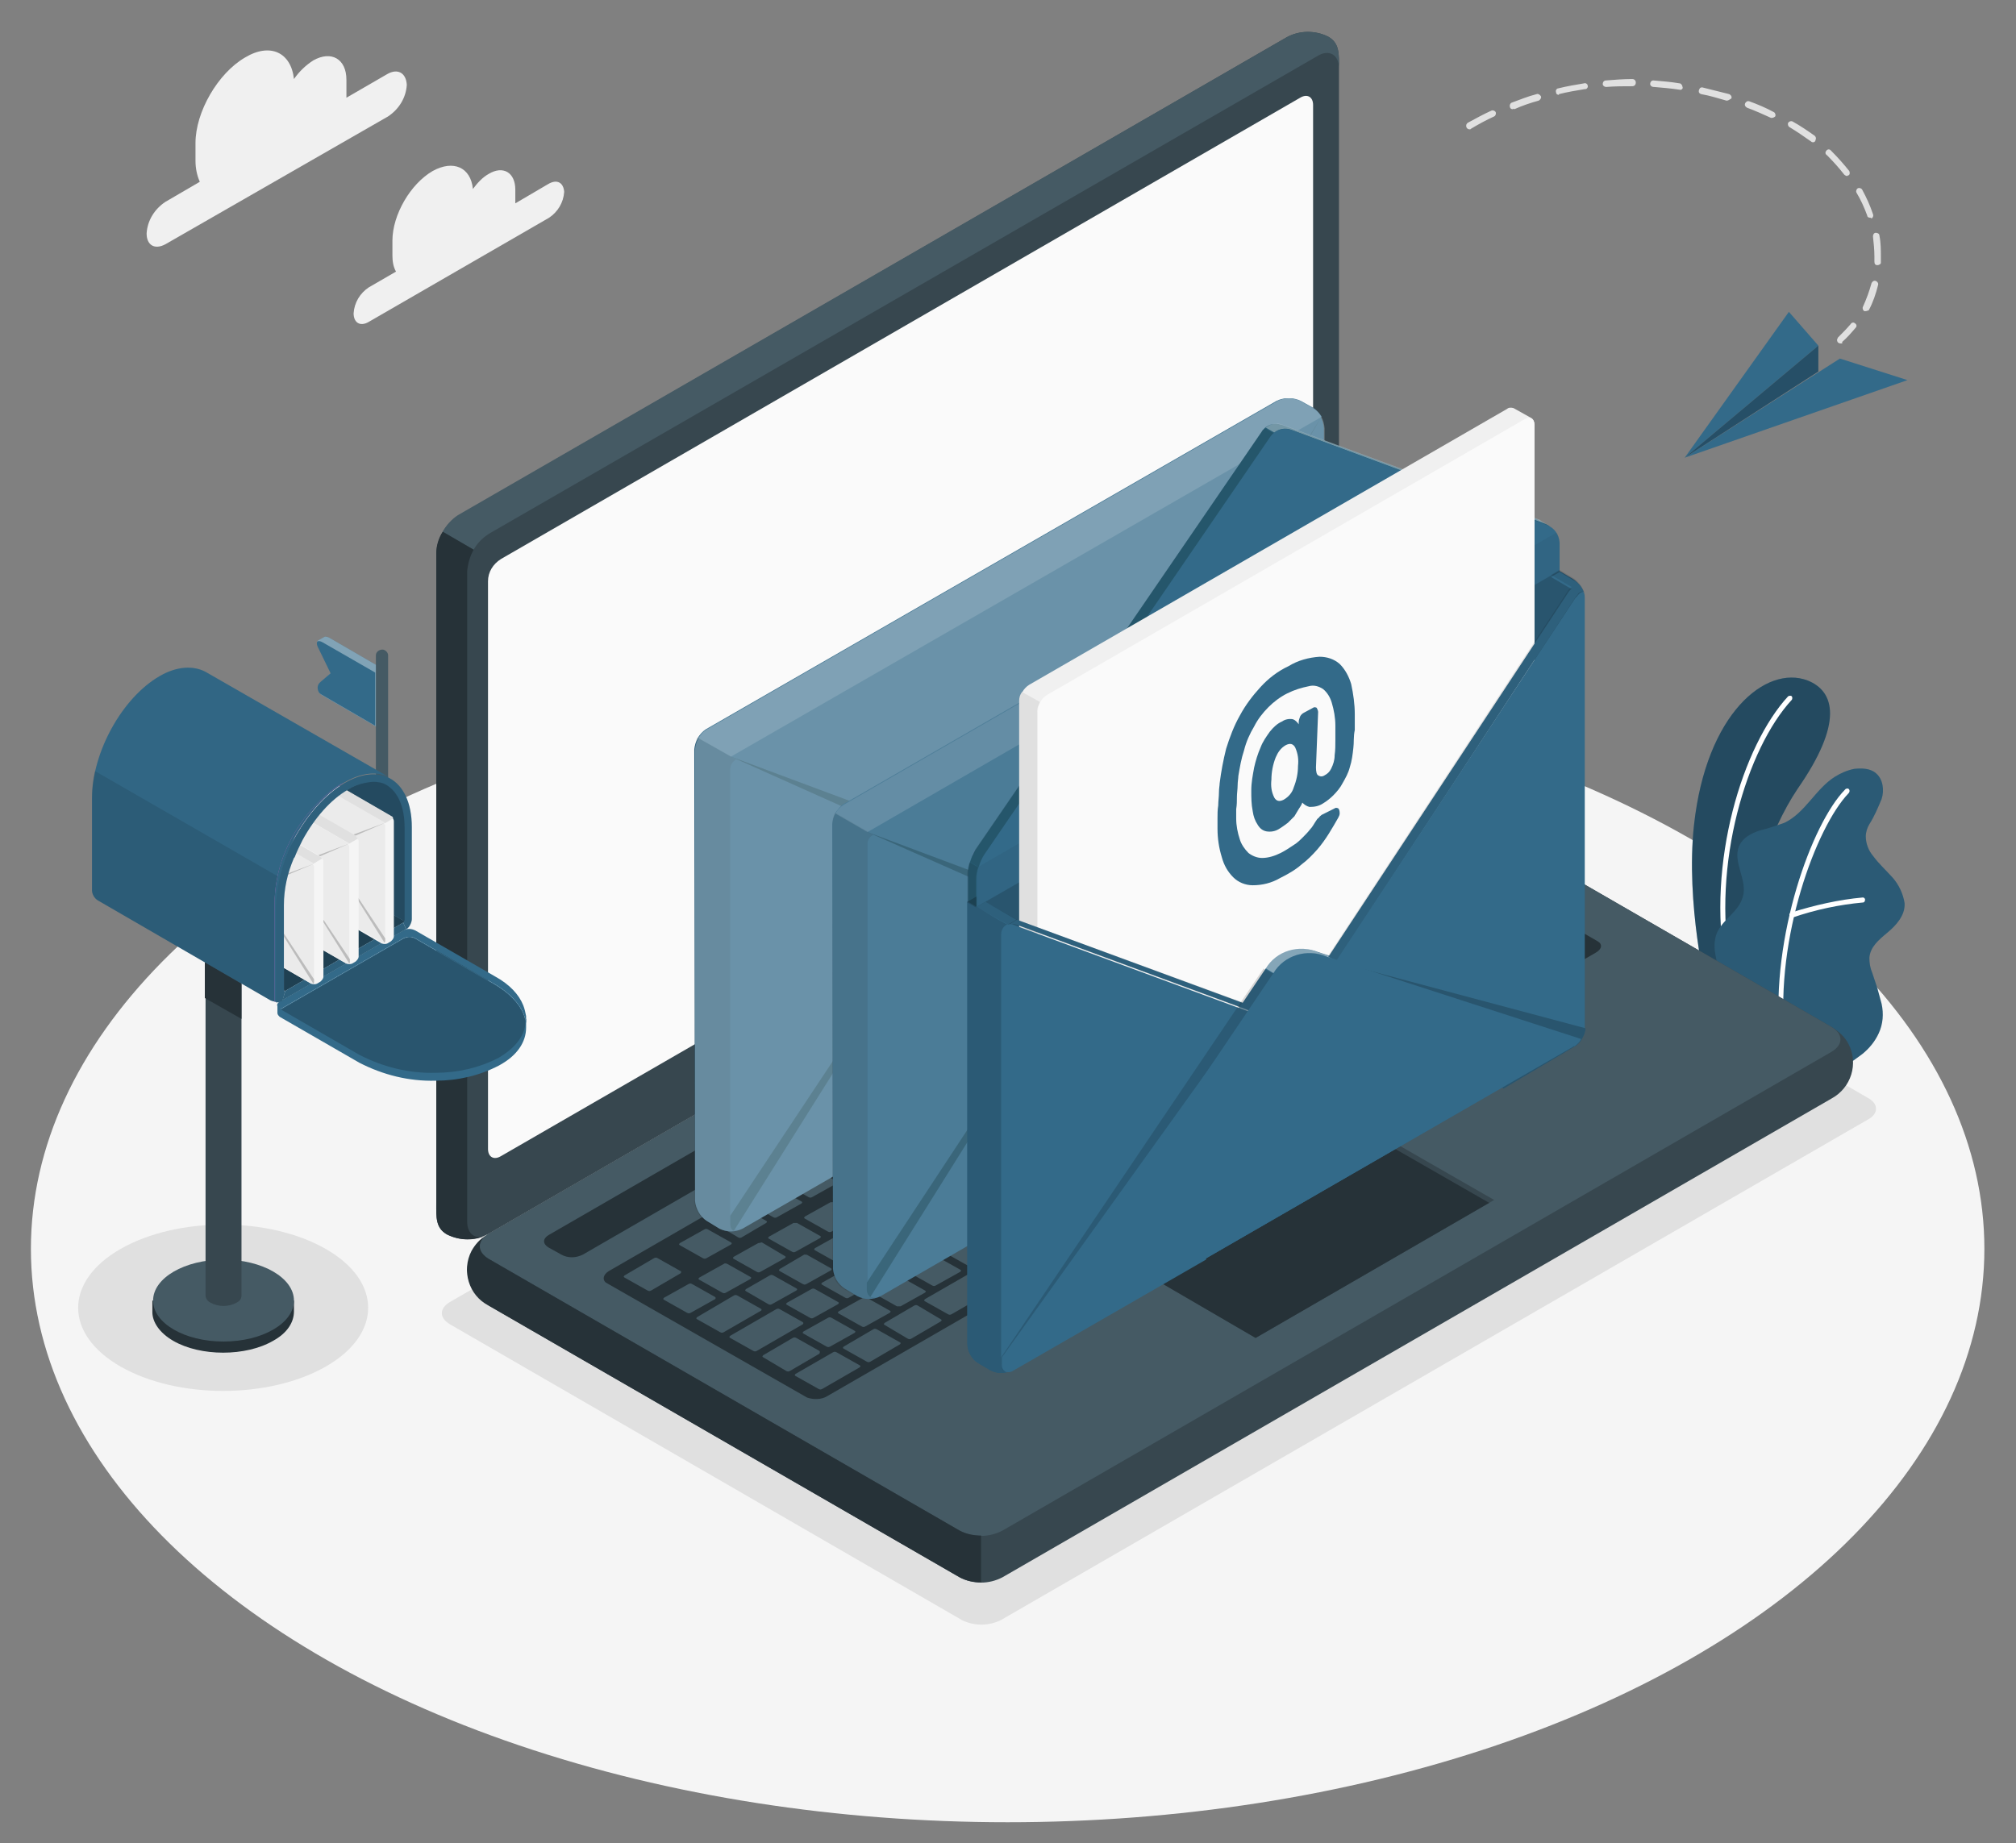
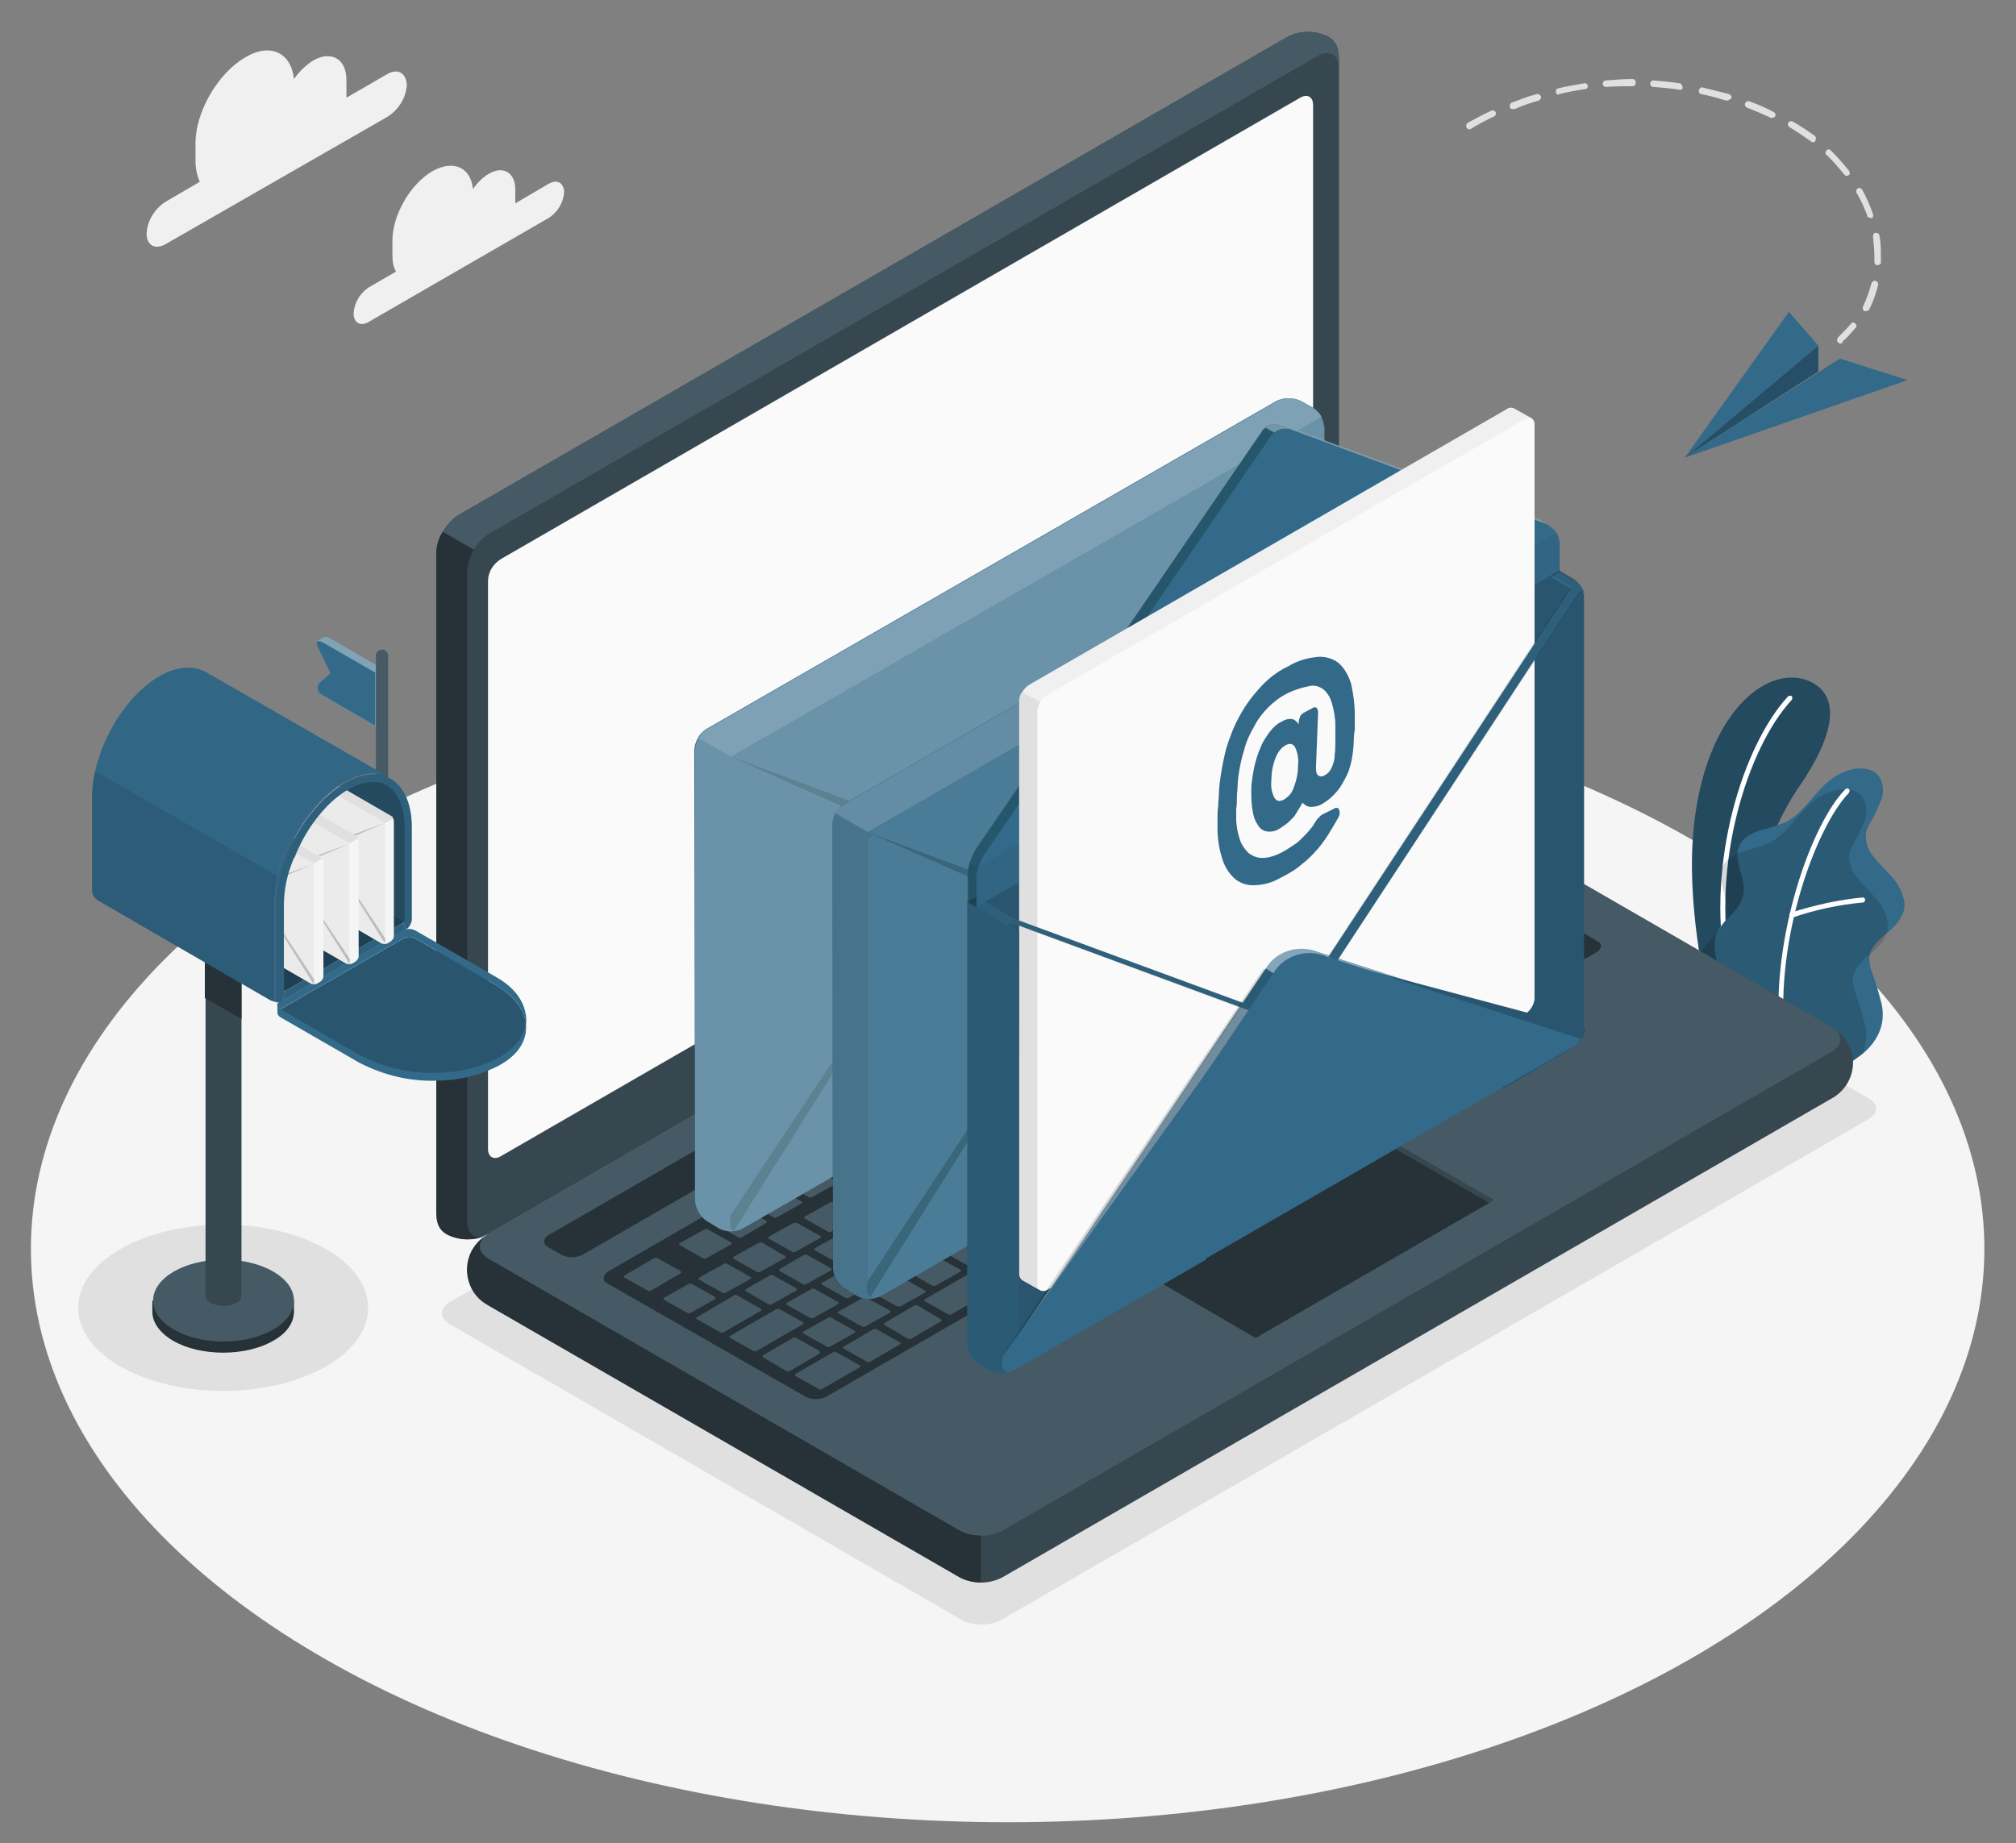
<svg xmlns="http://www.w3.org/2000/svg" version="1.1" id="Capa_1" x="0px" y="0px" viewBox="0 0 280.5 256.5" style="enable-background:new 0 0 280.5 256.5;" xml:space="preserve">
  <rect x="0" y="0" width="280.5" height="256.5" fill="#808080" stroke="none" />
  <style type="text/css">
	.st0{fill:#F5F5F5;}
	.st1{fill:#336A89;}
	.st2{opacity:0.3;}
	.st3{fill:#FFFFFF;}
	.st4{opacity:0.15;}
	.st5{fill:#E0E0E0;}
	.st6{fill:#37474F;}
	.st7{fill:#455A64;}
	.st8{fill:#263238;}
	.st9{fill:#FAFAFA;}
	.st10{opacity:0.38;fill:#FFFFFF;enable-background:new    ;}
	.st11{opacity:0.4;enable-background:new    ;}
	.st12{opacity:0.3;enable-background:new    ;}
	.st13{opacity:0.1;enable-background:new    ;}
	.st14{fill:#BA68C8;}
	.st15{fill:#EBEBEB;}
	.st16{opacity:0.2;enable-background:new    ;}
	.st17{fill:#F0F0F0;}
	.st18{opacity:0.25;enable-background:new    ;}
	.st19{opacity:4.000000e-02;enable-background:new    ;}
	.st20{fill:#22566D;}
	.st21{opacity:5.000000e-02;enable-background:new    ;}
	.st22{opacity:0.14;fill:#FFFFFF;enable-background:new    ;}
	.st23{opacity:0.27;}
	.st24{opacity:0.12;}
	.st25{fill:#295F77;}
	.st26{opacity:0.35;fill:#FFFFFF;enable-background:new    ;}
	.st27{opacity:0.4;fill:#FFFFFF;enable-background:new    ;}
	.st28{opacity:0.15;enable-background:new    ;}
</style>
  <g>
    <g id="freepik--Floor--inject-50_4_">
      <ellipse id="freepik--floor--inject-50_4_" class="st0" cx="140.2" cy="173.8" rx="135.9" ry="79.8" />
    </g>
    <g>
      <path class="st1" d="M242.5,141l-5-2.9c0,0-3-12.3-1.8-23.3c1.7-15.5,10-22.3,15.8-20.1c3.8,1.5,5,5.9-1.4,15.1    C246.4,115.3,241.7,126.7,242.5,141z" />
      <g class="st2">
        <path d="M242.5,141l-5-2.9c0,0-3-12.3-1.8-23.3c1.7-15.5,10-22.3,15.8-20.1c3.8,1.5,5,5.9-1.4,15.1     C246.4,115.3,241.7,126.7,242.5,141z" />
      </g>
      <path class="st3" d="M240.5,135L240.5,135c0.3,0,0.4-0.2,0.3-0.4c0,0,0,0,0,0c-2.7-14.3,2.3-30.5,8.5-37.2c0.1-0.1,0.1-0.4,0-0.5    c-0.1-0.1-0.3-0.1-0.5,0c-6.3,6.8-11.4,23.2-8.7,37.7C240.2,134.9,240.3,135,240.5,135z" />
      <path class="st1" d="M255.6,148.5c0.8,0.4,2.9-1.4,3.5-1.8c1-0.8,1.8-1.8,2.3-2.9c0.6-1.3,0.7-2.7,0.4-4.1    c-0.2-0.7-0.4-1.5-0.6-2.2l-0.7-2.1c-0.3-0.7-0.4-1.4-0.4-2.1c0.1-1.5,1.3-2.5,2.5-3.5c1.2-1,2.5-2.4,2.4-4.1    c-0.2-1.3-0.8-2.6-1.7-3.6c-0.9-1-1.9-1.9-2.7-3c-0.6-0.7-1-1.7-1-2.7c0-0.6,0.2-1.2,0.5-1.7c0.7-1.1,1.2-2.3,1.7-3.5    c0.4-1.2,0.2-2.8-0.8-3.6c-0.8-0.7-2-0.7-3-0.6c-1,0.2-1.9,0.6-2.7,1.1c-2.7,1.7-4.1,5-7,6.4c-1.1,0.4-2.3,0.8-3.5,1.1    c-1.2,0.4-2.3,1-2.8,2.1c-1,2.2,1.2,4.8,0.5,7.1c-0.6,2.1-2.5,2.9-3.5,4.8c-0.4,0.8-0.5,1.8-0.4,2.7c0.2,1.5,0.6,3,1.3,4.4    c0.8,1.4,1.7,2.8,2.7,4.1C242.4,140.9,255.4,148.4,255.6,148.5z" />
      <g class="st4">
-         <path d="M255.6,148.5c0.8,0.4,2.9-1.4,3.5-1.8c1-0.8,1.8-1.8,2.3-2.9c0.6-1.3,0.7-2.7,0.4-4.1c-0.2-0.7-0.4-1.5-0.6-2.2l-0.7-2.1     c-0.3-0.7-0.4-1.4-0.4-2.1c0.1-1.5,1.3-2.5,2.5-3.5c1.2-1,2.5-2.4,2.4-4.1c-0.2-1.3-0.8-2.6-1.7-3.6c-0.9-1-1.9-1.9-2.7-3     c-0.6-0.7-1-1.7-1-2.7c0-0.6,0.2-1.2,0.5-1.7c0.7-1.1,1.2-2.3,1.7-3.5c0.4-1.2,0.2-2.8-0.8-3.6c-0.8-0.7-2-0.7-3-0.6     c-1,0.2-1.9,0.6-2.7,1.1c-2.7,1.7-4.1,5-7,6.4c-1.1,0.4-2.3,0.8-3.5,1.1c-1.2,0.4-2.3,1-2.8,2.1c-1,2.2,1.2,4.8,0.5,7.1     c-0.6,2.1-2.5,2.9-3.5,4.8c-0.4,0.8-0.5,1.8-0.4,2.7c0.2,1.5,0.6,3,1.3,4.4c0.8,1.4,1.7,2.8,2.7,4.1     C242.4,140.9,255.4,148.4,255.6,148.5z" />
+         <path d="M255.6,148.5c0.8,0.4,2.9-1.4,3.5-1.8c0.6-1.3,0.7-2.7,0.4-4.1c-0.2-0.7-0.4-1.5-0.6-2.2l-0.7-2.1     c-0.3-0.7-0.4-1.4-0.4-2.1c0.1-1.5,1.3-2.5,2.5-3.5c1.2-1,2.5-2.4,2.4-4.1c-0.2-1.3-0.8-2.6-1.7-3.6c-0.9-1-1.9-1.9-2.7-3     c-0.6-0.7-1-1.7-1-2.7c0-0.6,0.2-1.2,0.5-1.7c0.7-1.1,1.2-2.3,1.7-3.5c0.4-1.2,0.2-2.8-0.8-3.6c-0.8-0.7-2-0.7-3-0.6     c-1,0.2-1.9,0.6-2.7,1.1c-2.7,1.7-4.1,5-7,6.4c-1.1,0.4-2.3,0.8-3.5,1.1c-1.2,0.4-2.3,1-2.8,2.1c-1,2.2,1.2,4.8,0.5,7.1     c-0.6,2.1-2.5,2.9-3.5,4.8c-0.4,0.8-0.5,1.8-0.4,2.7c0.2,1.5,0.6,3,1.3,4.4c0.8,1.4,1.7,2.8,2.7,4.1     C242.4,140.9,255.4,148.4,255.6,148.5z" />
      </g>
      <path class="st3" d="M248,144.5L248,144.5c0.2,0,0.3-0.2,0.3-0.4c0,0,0,0,0,0c-1.3-13.6,4.4-29,8.9-33.7c0.1-0.1,0.2-0.3,0.1-0.5    s-0.3-0.2-0.5-0.1c0,0,0,0-0.1,0.1c-4.6,4.7-10.3,20.4-9.1,34.2C247.6,144.4,247.8,144.6,248,144.5z" />
    </g>
    <g id="freepik--Shadows--inject-50_4_">
      <path id="freepik--Shadow--inject-50_4_" class="st5" d="M45.3,173.8c7.9,4.5,7.9,11.9,0,16.4s-20.6,4.5-28.5,0s-7.9-11.9,0-16.4    C24.7,169.3,37.4,169.3,45.3,173.8z" />
      <path id="freepik--shadow--inject-50_4_" class="st5" d="M62.6,184.3l71.3,41.2c1.7,0.8,3.6,0.8,5.3,0l120.7-69.7    c1.5-0.8,1.5-2.2,0-3l-71.3-41.2c-1.7-0.8-3.6-0.8-5.3,0L62.6,181.2C61.1,182.1,61.1,183.4,62.6,184.3z" />
    </g>
    <g id="freepik--Device--inject-50_4_">
      <g id="freepik--Laptop--inject-50_4_">
        <path class="st6" d="M65,176.7c0.2,2,1.3,3.9,3,5l65.5,37.8c1.9,1,4.1,1,6,0l115.3-66.6c2.8-1.5,3.8-4.9,2.4-7.6     c-0.5-1-1.4-1.8-2.4-2.4l-65.5-37.8c-1.9-1-4.1-1-6,0L68,171.7C66.3,172.8,65.2,174.7,65,176.7z" />
        <path class="st7" d="M68,175.2l65.5,37.8c1.9,1,4.1,1,6,0l115.3-66.6c1.7-1,1.7-2.5,0-3.5l-65.5-37.8c-1.9-1-4.1-1-6,0L68,171.7     C66.3,172.7,66.3,174.2,68,175.2z" />
        <path class="st8" d="M136.5,213.7v6.5c-1.1,0-2.1-0.2-3-0.7L68,181.7c-2.8-1.4-3.8-4.9-2.4-7.6c0.5-0.9,1.2-1.7,2.1-2.2     c-1.4,1-1.2,2.4,0.3,3.3l65.5,37.8C134.4,213.5,135.5,213.7,136.5,213.7z" />
        <path class="st6" d="M62.2,171.8c-1.6-0.9-1.5-2.4-1.5-4.3V77c0.1-2.1,1.3-4.1,3-5.2L179,5.2c1.8-1,4-1,5.8-0.1     c1.6,0.9,1.5,2.4,1.5,4.3v90.5c-0.1,2.1-1.2,4.1-3,5.2L68,171.7C66.2,172.7,64,172.7,62.2,171.8z" />
        <path class="st7" d="M186.3,9.5c0-1.9-1.4-2.7-3-1.7L68,74.3c-0.9,0.6-1.6,1.3-2.1,2.2l-4.3-2.5l0,0c0.5-0.9,1.2-1.7,2.1-2.3     L179,5.2c1.8-1,4-1,5.8-0.1C186.4,6,186.3,7.5,186.3,9.5z" />
        <path class="st8" d="M67.7,171.9c-1.7,0.8-3.7,0.8-5.5-0.1c-1.6-0.9-1.5-2.4-1.5-4.3V77c0-1,0.3-2.1,0.9-3l4.3,2.5l0,0     c-0.5,0.9-0.8,1.9-0.9,3V170C65,171.8,66.2,172.6,67.7,171.9z" />
        <path class="st9" d="M69.7,77.8l111.2-64.2c1-0.6,1.8-0.1,1.8,1v79c-0.1,1.3-0.8,2.4-1.8,3.1L69.7,160.9c-1,0.6-1.8,0.1-1.8-1     v-79C67.9,79.6,68.6,78.5,69.7,77.8z" />
        <path class="st8" d="M76.3,171.9l107-61.8c0.9-0.5,2.1-0.5,3,0l1.8,1c0.8,0.5,0.8,1.3,0,1.7l-107,61.8c-1,0.5-2.1,0.5-3,0l-1.8-1     C75.5,173.1,75.5,172.4,76.3,171.9z" />
        <path class="st8" d="M84.7,176.9l107-61.8c0.8-0.5,1.9-0.5,2.7-0.2l27.9,16.1c0.7,0.4,0.6,1.1-0.3,1.6l-106.9,61.7     c-0.8,0.5-1.9,0.5-2.8,0.2l-28-16C83.8,178.1,83.9,177.4,84.7,176.9z" />
        <path class="st7" d="M177.5,141.1l3.4-1.9c0.1-0.1,0.2-0.2,0-0.3l-3.2-1.8c-0.2-0.1-0.3-0.1-0.5,0l-3.4,1.9     c-0.1,0.1-0.2,0.2,0,0.3l3.2,1.8C177.2,141.1,177.3,141.1,177.5,141.1z M172.6,134.4l-3.4,1.9c-0.1,0.1-0.2,0.2,0,0.3l3.2,1.8     c0.2,0.1,0.3,0.1,0.5,0l3.4-1.9c0.1-0.1,0.2-0.2,0-0.3l-3.2-1.8C172.9,134.3,172.8,134.3,172.6,134.4L172.6,134.4z M161.8,140.6     l-5.7,3.3c-0.1,0.1-0.2,0.2,0,0.3l3.2,1.9c0.2,0.1,0.3,0.1,0.5,0l5.7-3.3c0.1-0.1,0.2-0.2,0-0.3l-3.2-1.8     C162.1,140.6,161.9,140.5,161.8,140.6L161.8,140.6z M167.7,137.2l-3.4,1.9c-0.1,0.1-0.2,0.2,0,0.3l3.2,1.8c0.2,0.1,0.3,0.1,0.5,0     l3.4-1.9c0.1-0.1,0.2-0.2,0-0.3l-3.2-1.8C168,137.1,167.8,137.1,167.7,137.2L167.7,137.2z M154.6,144.8l-3.4,1.9     c-0.1,0.1-0.2,0.2,0,0.3l3.2,1.8c0.2,0.1,0.3,0.1,0.5,0l3.4-1.9c0.1-0.1,0.2-0.2,0-0.3l-3.2-1.8     C154.9,144.7,154.7,144.7,154.6,144.8L154.6,144.8z M149.7,147.6l-3.4,1.9c-0.1,0.1-0.2,0.2,0,0.3l3.2,1.9c0.2,0.1,0.3,0.1,0.5,0     l3.4-1.9c0.1-0.1,0.2-0.2,0-0.3l-3.2-1.8C150,147.5,149.8,147.5,149.7,147.6L149.7,147.6z M162.2,155.2l3.4-1.9     c0.1-0.1,0.2-0.2,0-0.3l-3.2-1.8c-0.2-0.1-0.3-0.1-0.5,0l-3.4,1.9c-0.1,0.1-0.2,0.2,0,0.3l3.2,1.9     C161.9,155.3,162.1,155.2,162.2,155.2L162.2,155.2z M157.3,158l3.4-1.9c0.1-0.1,0.2-0.2,0-0.3l-3.2-1.9c-0.2-0.1-0.3-0.1-0.5,0     l-3.4,1.9c-0.1,0.1-0.2,0.2,0,0.3l3.2,1.8C157,158,157.2,158,157.3,158L157.3,158z M152.4,160.8l3.4-1.9c0.1-0.1,0.2-0.2,0-0.3     l-3.2-1.9c-0.2-0.1-0.3-0.1-0.5,0l-3.4,1.9c-0.1,0.1-0.2,0.2,0,0.3l3.2,1.9C152.1,160.9,152.3,160.9,152.4,160.8L152.4,160.8z      M147.5,163.6l3.4-1.9c0.1-0.1,0.2-0.2,0-0.3l-3.2-1.9c-0.2-0.1-0.3-0.1-0.5,0l-3.3,2c-0.1,0.1-0.2,0.2,0,0.3l3.2,1.9     C147.2,163.7,147.4,163.7,147.5,163.6z M172.6,143.9l3.4-1.9c0.1-0.1,0.2-0.2,0-0.3l-3.2-1.8c-0.2-0.1-0.3-0.1-0.5,0l-3.4,1.9     c-0.1,0.1-0.2,0.2,0,0.3l3.2,1.8C172.3,143.9,172.4,143.9,172.6,143.9L172.6,143.9z M167.1,152.3l7.5-4.3c0.1-0.1,0.2-0.2,0-0.3     l-7.8-4.5c-0.2-0.1-0.3-0.1-0.5,0l-3.9,2.2c-0.1,0.1-0.2,0.2,0,0.3l4.1,2.4c0.1,0.1,0.1,0.2,0,0.3l-3,1.8c-0.1,0.1-0.2,0.2,0,0.3     l3.2,1.9C166.8,152.4,167,152.4,167.1,152.3L167.1,152.3z M144.7,150.4l-3.3,1.9c-0.1,0.1-0.2,0.2,0,0.3l3.2,1.9     c0.2,0.1,0.3,0.1,0.5,0l3.4-1.9c0.1-0.1,0.2-0.2,0-0.3l-3.2-1.9C145.1,150.3,144.9,150.3,144.7,150.4L144.7,150.4z M139.9,153.2     l-3.4,1.9c-0.1,0.1-0.2,0.2,0,0.3l3.2,1.9c0.2,0.1,0.3,0.1,0.5,0l3.4-1.9c0.1-0.1,0.2-0.2,0-0.3l-3.2-1.9     C140.2,153.1,140,153.1,139.9,153.2z M112.7,183.4c0.2,0.1,0.3,0.1,0.5,0l3.4-1.9c0.1-0.1,0.2-0.2,0-0.3l-3.2-1.8     c-0.2-0.1-0.3-0.1-0.5,0l-3.4,1.9c-0.1,0.1-0.2,0.2,0,0.3L112.7,183.4z M100.7,175.9l-3.4,1.9c-0.1,0.1-0.2,0.2,0,0.3l3.2,1.8     c0.2,0.1,0.3,0.1,0.5,0l3.4-1.9c0.1-0.1,0.2-0.2,0-0.3l-3.2-1.8C101,175.8,100.8,175.8,100.7,175.9z M106.9,181.5     c0.2,0.1,0.3,0.1,0.5,0l3.4-1.9c0.1-0.1,0.2-0.2,0-0.3l-3.2-1.8c-0.2-0.1-0.3-0.1-0.5,0l-3.3,1.9c-0.1,0.1-0.2,0.2,0,0.3     L106.9,181.5z M120.4,184.6l3.4-1.9c0.1-0.1,0.2-0.2,0-0.3l-3.2-1.8c-0.2-0.1-0.3-0.1-0.5,0l-3.4,1.9c-0.1,0.1-0.2,0.2,0,0.3     l3.2,1.8C120.1,184.7,120.2,184.7,120.4,184.6L120.4,184.6z M115,187.4c0.2,0.1,0.3,0.1,0.5,0l3.4-1.9c0.1-0.1,0.2-0.2,0-0.3     l-3.2-1.8c-0.2-0.1-0.3-0.1-0.5,0l-3.4,1.9c-0.1,0.1-0.2,0.2,0,0.3L115,187.4z M105.5,173l-3.4,1.9c-0.1,0.1-0.2,0.2,0,0.3     l3.2,1.8c0.2,0.1,0.3,0.1,0.5,0l3.4-1.9c0.1-0.1,0.2-0.2,0-0.3l-3.2-1.9C105.9,172.9,105.7,173,105.5,173z M130,158.9l-3.4,1.9     c-0.1,0.1-0.2,0.2,0,0.3l3.2,1.8c0.2,0.1,0.3,0.1,0.5,0l3.4-1.9c0.1-0.1,0.2-0.2,0-0.3l-3.2-1.9     C130.3,158.8,130.2,158.8,130,158.9L130,158.9z M110.4,170.2l-3.4,1.9c-0.1,0.1-0.2,0.2,0,0.3l3.2,1.8c0.2,0.1,0.3,0.1,0.5,0     l3.4-1.9c0.1-0.1,0.2-0.2,0-0.3l-3.2-1.8C110.8,170.2,110.6,170.2,110.4,170.2L110.4,170.2z M134.9,156.1l-3.4,1.9     c-0.1,0.1-0.2,0.2,0,0.3l3.2,1.9c0.2,0.1,0.3,0.1,0.5,0l3.4-1.9c0.1-0.1,0.2-0.2,0-0.3l-3.2-1.8C135.3,156,135.1,156,134.9,156.1     L134.9,156.1z M125.2,161.7l-3.4,1.9c-0.1,0.1-0.2,0.2,0,0.3l3.2,1.9c0.2,0.1,0.3,0.1,0.5,0l3.4-1.9c0.1-0.1,0.2-0.2,0-0.3     l-3.2-1.9C125.5,161.7,125.3,161.7,125.2,161.7z M120.3,164.6l-3.4,1.9c-0.1,0.1-0.2,0.2,0,0.3l3.2,1.9c0.2,0.1,0.3,0.1,0.5,0     l3.4-1.9c0.1-0.1,0.2-0.2,0-0.3l-3.2-1.9C120.6,164.5,120.4,164.5,120.3,164.6L120.3,164.6z M115.4,167.4l-3.4,1.9     c-0.1,0.1-0.2,0.2,0,0.3l3.2,1.8c0.2,0.1,0.3,0.1,0.5,0l3.4-1.9c0.1-0.1,0.2-0.2,0-0.3l-3.2-1.9     C115.7,167.3,115.5,167.3,115.4,167.4L115.4,167.4z M137.8,169.3l3.4-1.9c0.1-0.1,0.2-0.2,0-0.3l-3.2-1.8c-0.2-0.1-0.3-0.1-0.5,0     l-3.4,1.9c-0.1,0.1-0.2,0.2,0,0.3l3.2,1.9C137.4,169.4,137.6,169.4,137.8,169.3L137.8,169.3z M183.5,128.1l-3.4,1.9     c-0.1,0.1-0.2,0.2,0,0.3l3.2,1.8c0.2,0.1,0.3,0.1,0.5,0l3.4-1.9c0.1-0.1,0.2-0.2,0-0.3l-3.2-1.8C183.8,128,183.6,128,183.5,128.1     L183.5,128.1z M177.5,131.5l-3.4,1.9c-0.1,0.1-0.2,0.2,0,0.3l3.2,1.8c0.2,0.1,0.3,0.1,0.5,0l3.4-1.9c0.1-0.1,0.2-0.2,0-0.3     l-3.2-1.8C177.8,131.4,177.7,131.4,177.5,131.5L177.5,131.5z M188.3,125.2l-3.4,1.9c-0.1,0.1-0.2,0.2,0,0.3l3.2,1.8     c0.2,0.1,0.3,0.1,0.5,0l3.4-1.9c0.1-0.1,0.2-0.2,0-0.3l-3.2-1.8C188.7,125.2,188.5,125.2,188.3,125.2z M161.2,150.4l3.4-1.9     c0.1-0.1,0.2-0.2,0-0.3l-3.2-1.8c-0.2-0.1-0.3-0.1-0.5,0l-3.4,1.9c-0.1,0.1-0.2,0.2,0,0.3l3.2,1.8     C160.9,150.5,161.1,150.5,161.2,150.4z M193.7,122.4c-0.2-0.1-0.3-0.1-0.5,0l-3.4,1.9c-0.1,0.1-0.2,0.2,0,0.3l3.2,1.8     c0.2,0.1,0.3,0.1,0.5,0l3.4-1.9c0.1-0.1,0.2-0.2,0-0.3L193.7,122.4z M142.6,166.5l3.4-1.9c0.1-0.1,0.2-0.2,0-0.3l-3.2-1.9     c-0.2-0.1-0.3-0.1-0.5,0l-3.3,1.9c-0.1,0.1-0.2,0.2,0,0.3l3.2,1.9C142.3,166.5,142.5,166.5,142.6,166.5L142.6,166.5z      M202.7,131.8l3.4-1.9c0.1-0.1,0.2-0.2,0-0.3l-3.2-1.9c-0.2-0.1-0.3-0.1-0.5,0l-3.4,1.9c-0.1,0.1-0.2,0.2,0,0.3l3.2,1.8     C202.3,131.8,202.5,131.8,202.7,131.8L202.7,131.8z M193.2,132l3.4-1.9c0.1-0.1,0.2-0.2,0-0.3l-3.2-1.8c-0.2-0.1-0.3-0.1-0.5,0     l-3.4,1.9c-0.1,0.1-0.2,0.2,0,0.3l3.2,1.8C192.9,132.1,193.1,132,193.2,132L193.2,132z M198.3,125.1c-0.2-0.1-0.3-0.1-0.5,0     l-3.4,1.9c-0.1,0.1-0.2,0.2,0,0.3l3.2,1.8c0.2,0.1,0.3,0.1,0.5,0l3.4-1.9c0.1-0.1,0.2-0.2,0-0.3L198.3,125.1z M199.3,124.5     l7.8,4.5c0.2,0.1,0.3,0.1,0.5,0l3.4-1.9c0.1-0.1,0.2-0.2,0-0.3l-7.8-4.5c-0.2-0.1-0.3-0.1-0.5,0l-3.4,1.9     C199.2,124.3,199.2,124.4,199.3,124.5L199.3,124.5z M188,130.7l-3.4,1.9c-0.1,0.1-0.2,0.2,0,0.3l3.2,1.8c0.2,0.1,0.3,0.1,0.5,0     l3.4-1.9c0.1-0.1,0.2-0.2,0-0.3l-3.2-1.8C188.4,130.6,188.2,130.6,188,130.7z M151.2,152l-3.4,1.9c-0.1,0.1-0.2,0.2,0,0.3     l3.2,1.8c0.2,0.1,0.3,0.1,0.5,0l3.3-1.9c0.1-0.1,0.2-0.2,0-0.3l-3.2-1.8C151.5,152,151.3,151.9,151.2,152z M197.3,134.6     c0.2,0.1,0.3,0.1,0.5,0l3.4-1.9c0.1-0.1,0.2-0.2,0-0.3l-3.2-1.9c-0.2-0.1-0.3-0.1-0.5,0l-3.4,1.9c-0.1,0.1-0.2,0.2,0,0.3     L197.3,134.6z M156.1,149.2l-3.4,1.9c-0.1,0.1-0.2,0.2,0,0.3l3.2,1.8c0.2,0.1,0.3,0.1,0.5,0l3.4-1.9c0.1-0.1,0.2-0.2,0-0.3     l-3.2-1.8C156.4,149.1,156.2,149.1,156.1,149.2L156.1,149.2z M117.6,180.6c0.2,0.1,0.3,0.1,0.5,0l3.4-1.9c0.1-0.1,0.2-0.2,0-0.3     l-3.2-1.8c-0.2-0.1-0.3-0.1-0.5,0l-3.4,1.9c-0.1,0.1-0.2,0.2,0,0.3L117.6,180.6z M111.9,174.6l-3.4,2c-0.1,0.1-0.2,0.2,0,0.3     l3.2,1.8c0.2,0.1,0.3,0.1,0.5,0l3.4-1.9c0.1-0.1,0.2-0.2,0-0.3l-3.2-1.8C112.3,174.6,112.1,174.6,111.9,174.6L111.9,174.6z      M123,177.7l3.4-1.9c0.1-0.1,0.2-0.2,0-0.3l-3.2-1.8c-0.2-0.1-0.3-0.1-0.5,0l-3.4,1.9c-0.1,0.1-0.2,0.2,0,0.3l3.2,1.8     C122.7,177.8,122.9,177.8,123,177.7L123,177.7z M127.9,174.9l3.4-1.9c0.1-0.1,0.2-0.2,0-0.3l-3.2-1.8c-0.2-0.1-0.3-0.1-0.5,0     l-3.4,1.9c-0.1,0.1-0.2,0.2,0,0.3l3.2,1.8C127.6,175,127.8,175,127.9,174.9L127.9,174.9z M132.8,172.1l3.4-1.9     c0.1-0.1,0.2-0.2,0-0.3L133,168c-0.2-0.1-0.3-0.1-0.5,0l-3.4,1.9c-0.1,0.1-0.2,0.2,0,0.3l3.2,1.8     C132.5,172.2,132.7,172.2,132.8,172.1L132.8,172.1z M116.8,171.8l-3.4,1.9c-0.1,0.1-0.2,0.2,0,0.3l3.2,1.8c0.2,0.1,0.3,0.1,0.5,0     l3.4-1.9c0.1-0.1,0.2-0.2,0-0.3l-3.2-1.8C117.2,171.7,117,171.7,116.8,171.8L116.8,171.8z M121.7,169l-3.4,1.9     c-0.1,0.1-0.2,0.2,0,0.3l3.2,1.8c0.2,0.1,0.3,0.1,0.5,0l3.4-1.9c0.1-0.1,0.2-0.2,0-0.3l-3.2-1.8     C122.1,168.9,121.9,168.9,121.7,169L121.7,169z M141.3,157.7l-3.4,1.9c-0.1,0.1-0.2,0.2,0,0.3l3.2,1.8c0.2,0.1,0.3,0.1,0.5,0     l3.4-1.9c0.1-0.1,0.2-0.2,0-0.3l-3.2-1.8C141.7,157.6,141.5,157.6,141.3,157.7L141.3,157.7z M136.4,160.5l-3.4,1.9     c-0.1,0.1-0.2,0.2,0,0.3l3.2,1.8c0.2,0.1,0.3,0.1,0.5,0l3.4-1.9c0.1-0.1,0.2-0.2,0-0.3l-3.2-1.8     C136.8,160.4,136.6,160.5,136.4,160.5z M146.2,154.9l-3.4,1.9c-0.1,0.1-0.2,0.2,0,0.3l3.2,1.8c0.2,0.1,0.3,0.1,0.5,0l3.4-1.9     c0.1-0.1,0.2-0.2,0-0.3l-3.2-1.8C146.6,154.8,146.4,154.8,146.2,154.9L146.2,154.9z M126.6,166.2l-3.4,1.9     c-0.1,0.1-0.2,0.2,0,0.3l3.2,1.8c0.2,0.1,0.3,0.1,0.5,0l3.4-1.9c0.1-0.1,0.2-0.2,0-0.3l-3.2-1.8     C127,166.1,126.8,166.1,126.6,166.2z M131.5,163.3l-3.4,1.9c-0.1,0.1-0.2,0.2,0,0.3l3.2,1.8c0.2,0.1,0.3,0.1,0.5,0l3.4-1.9     c0.1-0.1,0.2-0.2,0-0.3l-3.2-1.8C131.9,163.2,131.7,163.2,131.5,163.3z M125.3,181.8l3.4-1.9c0.1-0.1,0.2-0.2,0-0.3l-3.2-1.8     c-0.2-0.1-0.3-0.1-0.5,0l-3.4,1.9c-0.1,0.1-0.2,0.2,0,0.3l3.2,1.8C125,181.8,125.1,181.8,125.3,181.8z M99.5,180.5l-3.2-1.8     c-0.2-0.1-0.3-0.1-0.5,0l-3.4,1.9c-0.1,0.1-0.2,0.2,0,0.3l3.2,1.8c0.2,0.1,0.3,0.1,0.5,0l3.4-1.9     C99.6,180.7,99.6,180.6,99.5,180.5z M105.8,182.1l-3.2-1.8c-0.2-0.1-0.3-0.1-0.5,0l-5.1,3c-0.1,0.1-0.2,0.2,0,0.3l3.2,1.8     c0.2,0.1,0.3,0.1,0.5,0l5.2-3C106,182.3,106,182.2,105.8,182.1z M94.7,176.9l-3.2-1.8c-0.2-0.1-0.3-0.1-0.5,0l-4.1,2.4     c-0.1,0.1-0.2,0.2,0,0.3l3.2,1.8c0.2,0.1,0.3,0.1,0.5,0l4.1-2.4C94.8,177.1,94.8,176.9,94.7,176.9z M97.8,175.1     c0.2,0.1,0.3,0.1,0.5,0l3.4-1.9c0.1-0.1,0.2-0.2,0-0.3l-3.2-1.8c-0.2-0.1-0.3-0.1-0.5,0l-3.4,1.9c-0.1,0.1-0.2,0.2,0,0.3     L97.8,175.1z M111.7,184l-3.2-1.8c-0.2-0.1-0.3-0.1-0.5,0l-6.4,3.7c-0.1,0.1-0.2,0.2,0,0.3l3.2,1.8c0.2,0.1,0.3,0.1,0.5,0     l6.4-3.7C111.8,184.2,111.8,184.1,111.7,184L111.7,184z M114,188l-3.2-1.8c-0.2-0.1-0.3-0.1-0.5,0l-4.1,2.4     c-0.1,0.1-0.2,0.2,0,0.3l3.2,1.9c0.2,0.1,0.3,0.1,0.5,0l4.1-2.4C114.1,188.2,114.1,188.1,114,188L114,188z M134.3,154     c0.2,0.1,0.3,0.1,0.5,0l3.4-1.9c0.1-0.1,0.2-0.2,0-0.3l-3.2-1.8c-0.2-0.1-0.3-0.1-0.5,0l-3.3,1.9c-0.1,0.1-0.2,0.2,0,0.3     L134.3,154z M124.5,159.7c0.2,0.1,0.3,0.1,0.5,0l3.4-1.9c0.1-0.1,0.2-0.2,0-0.3l-3.2-1.9c-0.2-0.1-0.3-0.1-0.5,0l-3.4,1.9     c-0.1,0.1-0.2,0.2,0,0.3L124.5,159.7z M102.7,172.2c0.2,0.1,0.3,0.1,0.5,0l3.4-2c0.1-0.1,0.2-0.2,0-0.3l-3.2-1.8     c-0.2-0.1-0.3-0.1-0.5,0l-3.4,1.9c-0.1,0.1-0.2,0.2,0,0.3L102.7,172.2z M129.4,156.9c0.2,0.1,0.3,0.1,0.5,0l3.4-1.9     c0.1-0.1,0.2-0.2,0-0.3l-3.2-1.9c-0.2-0.1-0.3-0.1-0.5,0l-3.4,1.9c-0.1,0.1-0.2,0.2,0,0.3L129.4,156.9z M119.6,162.5     c0.2,0.1,0.3,0.1,0.5,0l3.4-1.9c0.1-0.1,0.2-0.2,0-0.3l-3.2-1.9c-0.2-0.1-0.3-0.1-0.5,0l-3.4,1.9c-0.1,0.1-0.2,0.2,0,0.3     L119.6,162.5z M116.4,188.2c-0.2-0.1-0.3-0.1-0.5,0l-5.2,3c-0.1,0.1-0.2,0.2,0,0.3l3.2,1.8c0.2,0.1,0.3,0.1,0.5,0l5.2-3     c0.1-0.1,0.2-0.2,0-0.3L116.4,188.2z M112.5,166.6c0.2,0.1,0.3,0.1,0.5,0l3.4-1.9c0.1-0.1,0.2-0.2,0-0.3l-3.2-1.8     c-0.2-0.1-0.3-0.1-0.5,0l-3.4,1.9c-0.1,0.1-0.2,0.2,0,0.3L112.5,166.6z M107.6,169.4c0.2,0.1,0.3,0.1,0.5,0l3.4-1.9     c0.1-0.1,0.2-0.2,0-0.3l-3.2-1.8c-0.2-0.1-0.3-0.1-0.5,0l-3.4,1.9c-0.1,0.1-0.2,0.2,0,0.3L107.6,169.4z M207.1,135.8     c-0.2-0.1-0.3-0.1-0.5,0l-8.3,4.8c-0.1,0.1-0.2,0.2,0,0.3l3.2,1.9c0.2,0.1,0.3,0.1,0.5,0l8.2-4.8c0.1-0.1,0.2-0.2,0-0.3     L207.1,135.8z M196.3,142.1c-0.2-0.1-0.3-0.1-0.5,0l-3.4,1.9c-0.1,0.1-0.2,0.2,0,0.3l3.2,1.9c0.2,0.1,0.3,0.1,0.5,0l3.4-1.9     c0.1-0.1,0.2-0.2,0-0.3L196.3,142.1z M130.2,178.9l3.4-1.9c0.1-0.1,0.2-0.2,0-0.3l-3.2-1.8c-0.2-0.1-0.3-0.1-0.5,0l-3.4,1.9     c-0.1,0.1-0.2,0.2,0,0.3l3.2,1.8C129.9,179,130,179,130.2,178.9z M186.5,147.7c-0.2-0.1-0.3-0.1-0.5,0l-3.4,1.9     c-0.1,0.1-0.2,0.2,0,0.3l3.2,1.9c0.2,0.1,0.3,0.1,0.5,0l3.4-1.9c0.1-0.1,0.2-0.2,0-0.3L186.5,147.7z M212,133     c-0.2-0.1-0.3-0.1-0.5,0l-3.4,2c-0.1,0.1-0.2,0.2,0,0.3l3.2,1.8c0.2,0.1,0.3,0.1,0.5,0l3.4-1.9c0.1-0.1,0.2-0.2,0-0.3L212,133z      M220.2,132l-7.8-4.5c-0.2-0.1-0.3-0.1-0.5,0l-3.4,2c-0.1,0.1-0.2,0.2,0,0.3l7.8,4.5c0.2,0.1,0.3,0.1,0.5,0l3.4-1.9     C220.2,132.2,220.3,132.1,220.2,132L220.2,132z M168.2,158.3c-0.2-0.1-0.3-0.1-0.5,0l-4.1,2.4c-0.1,0.1-0.2,0.2,0,0.3l3.2,1.8     c0.2,0.1,0.3,0.1,0.5,0l4.1-2.4c0.1-0.1,0.2-0.2,0-0.3L168.2,158.3z M180.6,151.2c-0.2-0.1-0.3-0.1-0.5,0l-5.2,3     c-0.1,0.1-0.2,0.2,0,0.3l3.2,1.8c0.2,0.1,0.3,0.1,0.5,0l5.2-3c0.1-0.1,0.2-0.2,0-0.3L180.6,151.2z M156.8,164.9     c-0.2-0.1-0.3-0.1-0.5,0l-27.6,15.9c-0.1,0.1-0.2,0.2,0,0.3l3.2,1.8c0.2,0.1,0.3,0.1,0.5,0L160,167c0.1-0.1,0.2-0.2,0-0.3     L156.8,164.9z M127.7,181.7c-0.2-0.1-0.3-0.1-0.5,0l-4.1,2.4c-0.1,0.1-0.2,0.2,0,0.3l3.2,1.9c0.2,0.1,0.3,0.1,0.5,0l4.1-2.4     c0.1-0.1,0.2-0.2,0-0.3L127.7,181.7z M162.5,161.6c-0.2-0.1-0.3-0.1-0.5,0l-4.1,2.4c-0.1,0.1-0.2,0.2,0,0.3l3.2,1.8     c0.2,0.1,0.3,0.1,0.5,0l4.1-2.4c0.1-0.1,0.2-0.2,0-0.3L162.5,161.6z M122,185c-0.2-0.1-0.3-0.1-0.5,0l-4.1,2.4     c-0.1,0.1-0.2,0.2,0,0.3l3.2,1.8c0.2,0.1,0.3,0.1,0.5,0l4.1-2.4c0.1-0.1,0.2-0.2,0-0.3L122,185z M173.9,155     c-0.2-0.1-0.3-0.1-0.5,0l-4.1,2.4c-0.1,0.1-0.2,0.2,0,0.3l3.2,1.9c0.2,0.1,0.3,0.1,0.5,0l4.1-2.4c0.1-0.1,0.2-0.2,0-0.3     L173.9,155z M191.4,144.9c-0.2-0.1-0.3-0.1-0.5,0l-3.4,1.9c-0.1,0.1-0.2,0.2,0,0.3l3.2,1.8c0.2,0.1,0.3,0.1,0.5,0l3.4-1.9     c0.1-0.1,0.2-0.2,0-0.3L191.4,144.9z M202.4,137.3l3.4-1.9c0.1-0.1,0.2-0.2,0-0.3l-3.2-1.8c-0.2-0.1-0.3-0.1-0.5,0l-3.4,1.9     c-0.1,0.1-0.2,0.2,0,0.3l3.2,1.8C202,137.3,202.2,137.3,202.4,137.3L202.4,137.3z M182.4,138.2l3.4-1.9c0.1-0.1,0.2-0.2,0-0.3     l-3.2-1.8c-0.2-0.1-0.3-0.1-0.5,0l-3.4,1.9c-0.1,0.1-0.2,0.2,0,0.3l3.2,1.8C182.1,138.3,182.2,138.3,182.4,138.2L182.4,138.2z      M169.4,156.3l9.8-5.7c0.1-0.1,0.2-0.2,0-0.3l-3.2-1.9c-0.2-0.1-0.3-0.1-0.5,0l-9.8,5.7c-0.1,0.1-0.2,0.2,0,0.3l3.2,1.8     C169.1,156.4,169.2,156.4,169.4,156.3z M197,140.1c0.2,0.1,0.3,0.1,0.5,0l3.4-1.9c0.1-0.1,0.2-0.2,0-0.3l-3.2-1.9     c-0.2-0.1-0.3-0.1-0.5,0l-3.4,1.9c-0.1,0.1-0.2,0.2,0,0.3L197,140.1z M192.9,137.4l3.4-1.9c0.1-0.1,0.2-0.2,0-0.3l-3.2-1.8     c-0.2-0.1-0.3-0.1-0.5,0l-3.4,1.9c-0.1,0.1-0.2,0.2,0,0.3l3.2,1.8C192.6,137.5,192.7,137.5,192.9,137.4z M164.5,159.1l3.4-1.9     c0.1-0.1,0.2-0.2,0-0.3l-3.2-1.8c-0.2-0.1-0.3-0.1-0.5,0l-3.4,1.9c-0.1,0.1-0.2,0.2,0,0.3l3.2,1.9     C164.2,159.2,164.3,159.2,164.5,159.1L164.5,159.1z M186.2,146.3c0.2,0.1,0.3,0.1,0.5,0l3.4-1.9c0.1-0.1,0.2-0.2,0-0.3l-3.2-1.8     c-0.2-0.1-0.3-0.1-0.5,0l-3.4,1.9c-0.1,0.1-0.2,0.2,0,0.3L186.2,146.3z M140,173.3l3.4-1.9c0.1-0.1,0.2-0.2,0-0.3l-3.2-1.9     c-0.2-0.1-0.3-0.1-0.5,0l-3.4,1.9c-0.1,0.1-0.2,0.2,0,0.3l3.2,1.8C139.6,173.4,139.8,173.4,140,173.3z M144.9,170.5l3.4-1.9     c0.1-0.1,0.2-0.2,0-0.3l-3.2-1.9c-0.2-0.1-0.3-0.1-0.5,0l-3.4,1.9c-0.1,0.1-0.2,0.2,0,0.3l3.2,1.8     C144.6,170.5,144.7,170.5,144.9,170.5L144.9,170.5z M135.1,176.1l3.4-1.9c0.1-0.1,0.2-0.2,0-0.3l-3.2-1.8c-0.2-0.1-0.3-0.1-0.5,0     l-3.4,1.9c-0.1,0.1-0.2,0.2,0,0.3l3.2,1.8C134.7,176.2,134.9,176.2,135.1,176.1L135.1,176.1z M154.7,164.8l3.4-1.9     c0.1-0.1,0.2-0.2,0-0.3l-3.2-1.9c-0.2-0.1-0.3-0.1-0.5,0l-3.4,1.9c-0.1,0.1-0.2,0.2,0,0.3l3.2,1.9     C154.3,164.9,154.5,164.9,154.7,164.8z M149.8,167.6l3.4-1.9c0.1-0.1,0.2-0.2,0-0.3l-3.2-1.8c-0.2-0.1-0.3-0.1-0.5,0l-3.4,1.9     c-0.1,0.1-0.2,0.2,0,0.3l3.2,1.8C149.4,167.7,149.6,167.7,149.8,167.6L149.8,167.6z M159.6,162l3.4-1.9c0.1-0.1,0.2-0.2,0-0.3     l-3.2-1.9c-0.2-0.1-0.3-0.1-0.5,0l-3.4,1.9c-0.1,0.1-0.2,0.2,0,0.3l3.2,1.9C159.2,162,159.4,162,159.6,162L159.6,162z      M186.3,122.6c0.2,0.1,0.3,0.1,0.5,0l3.4-1.9c0.1-0.1,0.2-0.2,0-0.3l-0.9-0.5c-0.2-0.1-0.3-0.1-0.5,0l-3.4,1.9     c-0.1,0.1-0.2,0.2,0,0.3L186.3,122.6z M162,138c0.2,0.1,0.3,0.1,0.5,0l3.4-1.9c0.1-0.1,0.2-0.2,0-0.3l-3.2-1.8     c-0.2-0.1-0.3-0.1-0.5,0l-3.4,1.9c-0.1,0.1-0.2,0.2,0,0.3L162,138z M171.8,132.4c0.2,0.1,0.3,0.1,0.5,0l3.4-1.9     c0.1-0.1,0.2-0.2,0-0.3l-3.2-1.9c-0.2-0.1-0.3-0.1-0.5,0l-3.4,1.9c-0.1,0.1-0.2,0.2,0,0.3L171.8,132.4z M156,141.5     c0.2,0.1,0.3,0.1,0.5,0l3.4-1.9c0.1-0.1,0.2-0.2,0-0.3l-3.2-1.9c-0.2-0.1-0.3-0.1-0.5,0l-3.4,1.9c-0.1,0.1-0.2,0.2,0,0.3     L156,141.5z M166.9,135.2c0.2,0.1,0.3,0.1,0.5,0l3.4-1.9c0.1-0.1,0.2-0.2,0-0.3l-3.2-1.8c-0.2-0.1-0.3-0.1-0.5,0l-3.4,1.9     c-0.1,0.1-0.2,0.2,0,0.3L166.9,135.2z M146.2,147.2c0.2,0.1,0.3,0.1,0.5,0l3.4-1.9c0.1-0.1,0.2-0.2,0-0.3l-3.2-1.8     c-0.2-0.1-0.3-0.1-0.5,0L143,145c-0.1,0.1-0.2,0.2,0,0.3L146.2,147.2z M151.1,144.3c0.2,0.1,0.3,0.1,0.5,0l3.4-1.9     c0.1-0.1,0.2-0.2,0-0.3l-3.2-1.8c-0.2-0.1-0.3-0.1-0.5,0l-3.4,1.9c-0.1,0.1-0.2,0.2,0,0.3L151.1,144.3z M176.5,128.3     c0.2,0.1,0.3,0.1,0.5,0l3.4-1.9c0.1-0.1,0.2-0.2,0-0.3l-0.9-0.5c-0.2-0.1-0.3-0.1-0.5,0l-3.4,1.9c-0.1,0.1-0.2,0.2,0,0.3     L176.5,128.3z M191.2,119.8c0.2,0.1,0.3,0.1,0.5,0l3.4-1.9c0.1-0.1,0.2-0.2,0-0.3l-0.9-0.5c-0.2-0.1-0.3-0.1-0.5,0l-3.4,1.9     c-0.1,0.1-0.2,0.2,0,0.3L191.2,119.8z M197.9,123.7c0.2,0.1,0.3,0.1,0.5,0l3.4-1.9c0.1-0.1,0.2-0.2,0-0.3l-3.2-1.8     c-0.2-0.1-0.3-0.1-0.5,0l-3.4,1.9c-0.1,0.1-0.2,0.2,0,0.3L197.9,123.7z M207.3,134.4l3.4-1.9c0.1-0.1,0.2-0.2,0-0.3l-3.2-1.9     c-0.2-0.1-0.3-0.1-0.5,0l-3.4,1.9c-0.1,0.1-0.2,0.2,0,0.3l3.2,1.9C206.9,134.5,207.1,134.5,207.3,134.4L207.3,134.4z      M181.4,125.4c0.2,0.1,0.3,0.1,0.5,0l3.4-1.9c0.1-0.1,0.2-0.2,0-0.3l-0.9-0.5c-0.2-0.1-0.3-0.1-0.5,0l-3.4,1.9     c-0.1,0.1-0.2,0.2,0,0.3L181.4,125.4z M141.3,150c0.2,0.1,0.3,0.1,0.5,0l3.4-1.9c0.1-0.1,0.2-0.2,0-0.3l-3.2-1.8     c-0.2-0.1-0.3-0.1-0.5,0l-3.4,1.9c-0.1,0.1-0.2,0.2,0,0.3L141.3,150z" />
        <polygon class="st6" points="155.8,175.2 156.5,175.6 174.7,186.2 207.2,167.4 207.9,167 188.9,156.1    " />
        <polygon class="st8" points="156.5,175.6 174.7,186.2 207.2,167.4 188.9,156.9    " />
      </g>
    </g>
    <path class="st1" d="M53.3,93.1l-7.4-4.3c-0.3-0.2-0.6-0.2-0.7-0.2l-0.9,0.5c-0.2,0.1-0.2,0.4,0,0.8l1.8,3.7L44.7,95   c-0.5,0.4-0.5,1-0.2,1.5c0.1,0.1,0.2,0.2,0.4,0.3l7.4,4.3l0.9-0.5L53.3,93.1z" />
    <path class="st10" d="M53.3,93.1l-7.4-4.3c-0.3-0.2-0.6-0.2-0.7-0.2l-0.9,0.5c-0.2,0.1-0.2,0.4,0,0.8l1.8,3.7L44.7,95   c-0.5,0.4-0.5,1-0.2,1.5c0.1,0.1,0.2,0.2,0.4,0.3l7.4,4.3l0.9-0.5L53.3,93.1z" />
    <path class="st1" d="M44.9,89.4c-0.7-0.4-1-0.1-0.7,0.6l1.8,3.7l-1.4,1.2c-0.5,0.4-0.5,1-0.2,1.5c0.1,0.1,0.2,0.2,0.4,0.3l7.4,4.3   v-7.4L44.9,89.4z" />
    <path class="st7" d="M53.2,116.8c-0.5,0-0.9-0.4-0.9-0.9c0,0,0,0,0,0V91.2c0-0.5,0.5-0.8,0.9-0.8c0.4,0,0.8,0.4,0.8,0.8v24.7   C54.1,116.4,53.7,116.8,53.2,116.8C53.2,116.8,53.2,116.8,53.2,116.8z" />
    <path class="st8" d="M21.2,182.6V181h0.4c0.6-1,1.4-1.9,2.5-2.4c3.8-2.2,10.1-2.2,13.9,0c1.1,0.5,1.9,1.4,2.5,2.4h0.4v1.5   c0,1.5-0.9,3-2.9,4.1c-3.8,2.2-10.1,2.2-13.9,0C22.2,185.5,21.2,184,21.2,182.6z" />
    <ellipse class="st7" cx="31.1" cy="181" rx="9.8" ry="5.7" />
    <path class="st6" d="M33.6,127.5v52.8c0,0.5-0.3,0.8-0.7,1c-1.1,0.6-2.5,0.6-3.6,0c-0.4-0.2-0.7-0.6-0.7-1v-52.8H33.6z" />
    <polygon class="st8" points="28.5,133.9 28.5,138.9 33.6,141.8 33.6,136.9  " />
    <path class="st1" d="M46.9,122.8l9.4,5.4c0,0.1-0.1,0.1-0.2,0.2l-16.4,9.5c-0.1,0.1-0.2,0-0.2-0.2v-11.8c0-2.3,0.5-4.5,1.4-6.6   L46.9,122.8z" />
    <path class="st11" d="M46.9,122.8l9.4,5.4c0,0.1-0.1,0.1-0.2,0.2l-16.4,9.5c-0.1,0.1-0.2,0-0.2-0.2v-11.8c0-2.3,0.5-4.5,1.4-6.6   L46.9,122.8z" />
    <path class="st1" d="M56.4,115.1v13.2l-15.5-9l0.1-0.1c1.7-4.2,4.4-7.7,7.5-9.4c1.1-0.7,2.3-1,3.5-1.1   C54.6,108.7,56.4,111.1,56.4,115.1z" />
    <path class="st1" d="M73.2,143v-1.2h-0.1v0.2c-0.1-0.3-0.2-0.6-0.3-1c-0.6-1.4-1.9-2.8-3.9-4l-11.1-6.4c-0.5-0.3-1.1-0.3-1.7,0   l-17,9.8c-0.2-0.2-0.4-0.4-0.5-0.6v1.2l0,0c0,0.2,0.2,0.4,0.3,0.5l11.1,6.4c3.3,1.7,6.9,2.6,10.6,2.5c3.1,0,6.1-0.7,8.8-2.1   C72,146.9,73.2,145,73.2,143L73.2,143z" />
    <path class="st1" d="M72.8,141.1c-0.6-1.4-1.9-2.8-3.9-4l-11.1-6.4c-0.5-0.3-1.1-0.3-1.7,0l-17,9.8l10.9,6.3   c3.3,1.7,6.9,2.6,10.6,2.5c3.1,0,6.1-0.7,8.8-2.1c2.2-1.3,3.5-2.9,3.7-4.7C73.1,141.9,73,141.5,72.8,141.1z" />
    <path class="st1" d="M73.2,142.4c-0.1-0.5-0.2-0.9-0.4-1.4c-0.6-1.4-1.9-2.8-3.9-4l-11.1-6.4c-0.5-0.3-1.1-0.3-1.7,0l-17,9.8   l-0.2-0.1c-0.3-0.1-0.4-0.4-0.3-0.6c0.1-0.1,0.2-0.3,0.3-0.3l17.2-9.9c0.5-0.3,1.1-0.3,1.7,0l11.1,6.4c2,1.1,3.3,2.5,3.9,4   c0.2,0.5,0.3,1,0.4,1.5C73.2,141.7,73.2,142.1,73.2,142.4z" />
    <path class="st12" d="M56.4,115.1v13.2l-15.5-9l0.1-0.1c1.7-4.2,4.4-7.7,7.5-9.4c1.1-0.7,2.3-1,3.5-1.1   C54.6,108.7,56.4,111.1,56.4,115.1z" />
    <polygon class="st1" points="39.3,139.2 56.5,129.3 56.1,128.4 39.7,137.9  " />
    <polygon class="st13" points="39.3,139.2 56.5,129.3 56.1,128.4 39.7,137.9  " />
    <g id="freepik--Letter--inject-50_4_">
      <path class="st0" d="M54.8,114.3c0-0.3-0.2-0.5-0.4-0.7l-20.9-12.1c-0.3-0.1-0.6-0.1-0.8,0l-0.5,0.3c-0.2,0.2-0.4,0.4-0.4,0.7v16    c0,0.3,0.2,0.5,0.4,0.7l20.9,12.1c0.3,0.1,0.6,0.1,0.8,0l0.5-0.3c0.2-0.2,0.4-0.4,0.4-0.7V114.3z" />
      <path class="st5" d="M54.7,113.9l-1.2,0.7L32,102.1c0.1-0.1,0.2-0.2,0.3-0.3l0.5-0.3c0.3-0.1,0.6-0.1,0.8,0l20.9,12.1    C54.6,113.6,54.7,113.8,54.7,113.9z" />
      <path class="st14" d="M53.5,131.3" />
      <path class="st15" d="M53.6,114.5l-0.2,0.1c0.1,0.1,0.2,0.2,0.2,0.3v16c0,0.1,0,0.2-0.1,0.3c-0.1,0-0.1,0-0.2,0l-0.1,0l-20.9-12    c-0.2-0.2-0.4-0.4-0.4-0.7v-16c0-0.1,0-0.3,0.1-0.4L53.6,114.5z" />
      <path class="st16" d="M53.6,114.5l-9.7,3.6c-0.7,0.3-1.5,0-1.9-0.6l-1.6-2.4L31.9,102l8.3,13.2l-8.3,3.2c0,0.1,0,0.3,0.1,0.4    l8.2-3.6l1.8,2.9c0.4,0.7,1.3,0.9,2,0.6l1.3-0.6l8.2,13.1c0.1-0.1,0.1-0.2,0.1-0.3v-0.3l-8.3-12.5L53.6,114.5z" />
    </g>
    <g id="freepik--letter--inject-50_9_">
      <path class="st0" d="M49.9,117.1c0-0.3-0.2-0.5-0.4-0.7l-20.9-12c-0.3-0.1-0.6-0.1-0.8,0l-0.5,0.3c-0.2,0.2-0.4,0.4-0.4,0.7v16    c0,0.3,0.2,0.6,0.4,0.7l20.9,12c0.3,0.1,0.6,0.1,0.8,0l0.5-0.3c0.2-0.2,0.4-0.4,0.4-0.7V117.1z" />
      <path class="st5" d="M49.8,116.7l-1.2,0.7l-21.6-12.5c0.1-0.1,0.2-0.2,0.3-0.3l0.5-0.3c0.3-0.1,0.6-0.1,0.8,0l20.9,12    C49.6,116.5,49.7,116.6,49.8,116.7z" />
      <path class="st14" d="M48.5,134.2" />
      <path class="st15" d="M48.6,117.4l-0.2,0.1c0.1,0.1,0.2,0.2,0.2,0.3v16c0,0.1,0,0.2-0.1,0.3c-0.1,0-0.1,0-0.2,0l-0.1,0l-20.9-12    c-0.2-0.2-0.4-0.4-0.4-0.7v-16c0-0.1,0-0.3,0.1-0.4L48.6,117.4z" />
      <path class="st16" d="M48.6,117.4L39,121c-0.7,0.3-1.5,0-1.9-0.6l-1.6-2.4L27,104.9l8.3,13.2l-8.3,3.2c0,0.1,0.1,0.3,0.1,0.4    l8.2-3.6l1.8,2.9c0.4,0.7,1.2,0.9,2,0.6l1.3-0.6l8.2,13.1c0.1-0.1,0.1-0.2,0.1-0.3v-0.3L40.3,121L48.6,117.4z" />
    </g>
    <g id="freepik--letter--inject-50_8_">
      <path class="st0" d="M45,119.9c0-0.3-0.2-0.5-0.4-0.7l-20.9-12.1c-0.3-0.1-0.6-0.1-0.8,0l-0.5,0.3c-0.2,0.2-0.4,0.4-0.4,0.7v16    c0,0.3,0.2,0.5,0.4,0.7l20.9,12.1c0.3,0.1,0.6,0.1,0.8,0l0.5-0.3c0.2-0.2,0.4-0.4,0.4-0.7V119.9z" />
      <path class="st5" d="M44.8,119.5l-1.2,0.7l-21.6-12.5c0.1-0.1,0.2-0.2,0.3-0.3l0.5-0.3c0.3-0.1,0.6-0.1,0.8,0l20.9,12.1    C44.7,119.3,44.8,119.4,44.8,119.5z" />
      <path class="st14" d="M43.6,137C43.6,137,43.6,137,43.6,137L43.6,137C43.6,137,43.6,137,43.6,137z" />
      <path class="st15" d="M43.7,120.2l-0.2,0.1c0.1,0.1,0.2,0.2,0.2,0.3v16c0,0.1,0,0.2-0.1,0.3c-0.1,0-0.1,0-0.2,0l-0.1,0l-20.9-12.1    c-0.2-0.2-0.4-0.4-0.4-0.7v-16c0-0.1,0-0.3,0.1-0.4L43.7,120.2z" />
      <path class="st16" d="M43.7,120.2l-9.7,3.6c-0.7,0.3-1.5,0-1.9-0.6l-1.6-2.4L22,107.7l8.3,13.2l-8.3,3.2c0,0.1,0,0.3,0.1,0.4    l8.2-3.6l1.8,2.9c0.4,0.7,1.3,0.9,2,0.6l1.3-0.6l8.2,13.1c0.1-0.1,0.1-0.2,0.1-0.3v-0.3l-8.3-12.6L43.7,120.2z" />
    </g>
    <path class="st1" d="M54.2,108.2c-1.7-0.9-3.9-0.7-6.3,0.7c-2.7,1.6-5.1,4.4-6.9,7.6c-0.4,0.7-0.8,1.5-1.1,2.3   c-0.9,2.3-1.4,4.7-1.5,7.1v13.5c-0.3,0-0.6-0.1-0.8-0.2l-24-13.9c-0.5-0.3-0.8-0.9-0.8-1.4v-12.8c0-6.4,4.2-14,9.4-17   c2.4-1.4,4.7-1.5,6.4-0.6l0,0L54.2,108.2z" />
    <path class="st13" d="M13.6,125.3l24,13.9c0.3,0.1,0.5,0.2,0.8,0.2v-13.5c0-1.3,0.2-2.5,0.5-3.8l-25.7-14.8   c-0.3,1.2-0.4,2.5-0.4,3.8v12.8C12.8,124.5,13.2,125,13.6,125.3z" />
    <path class="st14" d="M40,118.8c-0.9,2.3-1.4,4.7-1.5,7.1v13.5c-0.1,0-0.2,0-0.3,0c0-0.8,0-5.1,0-13.5c0-9.9,7.6-16.2,9.7-17   c-2.7,1.6-5.1,4.4-6.9,7.6C40.7,117.3,40.3,118,40,118.8z" />
    <path class="st1" d="M40,118.8c-0.9,2.3-1.4,4.7-1.5,7.1v13.5c-0.1,0-0.2,0-0.3,0c0-0.8,0-5.1,0-13.5c0-9.9,7.6-16.2,9.7-17   c-2.7,1.6-5.1,4.4-6.9,7.6C40.7,117.3,40.3,118,40,118.8z" />
    <path class="st1" d="M39.7,137.9c-0.1,0.1-0.2,0-0.2-0.1v-11.8c0-2.3,0.5-4.5,1.4-6.6l0.1-0.1c0.3-0.8,0.7-1.6,1.1-2.4   c1.7-3.1,3.9-5.6,6.3-7c1.1-0.7,2.3-1,3.5-1.1c0.6,0,1.3,0.1,1.8,0.4c1.6,0.9,2.6,3,2.6,6V128c0,0.2-0.1,0.3-0.2,0.4l0.4,0.9l0.1,0   c0.1-0.1,0.2-0.2,0.3-0.3l0,0c0.2-0.3,0.4-0.7,0.4-1.1v-12.8c0-3.4-1.2-5.8-3.1-6.8c-1.7-0.9-3.9-0.7-6.3,0.7   c-2.7,1.6-5.1,4.4-6.9,7.6c-0.4,0.7-0.8,1.5-1.1,2.3c-0.9,2.3-1.4,4.7-1.5,7.1v13.5h0.2c0.2,0,0.5-0.1,0.7-0.2L39.7,137.9z" />
    <g id="freepik--Clouds--inject-50_4_">
      <g id="freepik--clouds--inject-50_4_">
        <g id="freepik--Cloud--inject-50_4_">
          <path class="st17" d="M76.3,25.6l-4.6,2.7c0-0.2,0-0.4,0-0.6v-1.3c0-2.4-1.7-3.4-3.7-2.2c-0.9,0.5-1.6,1.3-2.2,2.1      c-0.3-3-2.7-4.1-5.6-2.5c-3.1,1.8-5.6,6.1-5.6,9.7v2c0,0.8,0.1,1.6,0.5,2.3l-3.8,2.2c-1.2,0.8-2,2.1-2.1,3.6      c0,1.3,0.9,1.9,2.1,1.2l25.1-14.5c1.2-0.8,2-2.1,2.1-3.6C78.4,25.4,77.5,24.9,76.3,25.6z" />
        </g>
        <g id="freepik--cloud--inject-50_4_">
          <path class="st17" d="M53.9,10.3l-5.7,3.3c0-0.3,0-0.5,0-0.8v-1.7c0-2.9-2.1-4.1-4.6-2.7c-1.1,0.7-2,1.6-2.7,2.6      c-0.4-3.7-3.3-5.1-6.8-3c-3.8,2.2-6.9,7.6-6.9,11.9v2.5c0,1,0.2,2,0.6,2.9L23,28.1c-1.5,1-2.5,2.6-2.6,4.4      c0,1.6,1.1,2.3,2.6,1.5L54,16.2c1.5-1,2.5-2.6,2.6-4.4C56.5,10.1,55.3,9.5,53.9,10.3z" />
        </g>
      </g>
    </g>
    <g id="freepik--paper-plane--inject-50_4_">
      <polygon class="st1" points="234.4,63.7 256,49.9 265.4,52.9   " />
      <polygon class="st1" points="234.4,63.7 253,48.1 248.9,43.4   " />
      <polygon class="st1" points="253,48.1 253,51.7 234.4,63.7   " />
      <path class="st5" d="M256.1,47.8c-0.3,0-0.5-0.2-0.5-0.5c0-0.1,0.1-0.2,0.1-0.3c0.6-0.6,1.2-1.2,1.8-1.9c0.1-0.2,0.4-0.3,0.6-0.1    c0.2,0.1,0.3,0.4,0.1,0.6c0,0,0,0,0,0c-0.6,0.7-1.2,1.4-1.9,2C256.4,47.8,256.3,47.8,256.1,47.8z M259.6,43.3c-0.1,0-0.1,0-0.2,0    c-0.2-0.1-0.3-0.4-0.2-0.6c0,0,0,0,0,0c0.5-1.1,0.9-2.2,1.2-3.3c0.1-0.2,0.3-0.4,0.6-0.3c0.2,0.1,0.4,0.3,0.3,0.6    c-0.3,1.2-0.7,2.4-1.3,3.5C259.9,43.2,259.7,43.3,259.6,43.3z M261.2,36.9L261.2,36.9c-0.3,0-0.4-0.2-0.4-0.5l0,0    c0-0.2,0-0.5,0-0.7c0-0.9-0.1-1.9-0.2-2.8c0-0.2,0.1-0.5,0.4-0.5c0,0,0,0,0,0c0.2,0,0.5,0.1,0.5,0.4c0.2,1,0.2,2,0.2,3    c0,0.3,0,0.5,0,0.8C261.7,36.7,261.5,36.9,261.2,36.9L261.2,36.9z M260.2,30.3c-0.2,0-0.4-0.1-0.4-0.3c-0.4-1.1-0.9-2.2-1.5-3.2    c-0.1-0.2,0-0.5,0.2-0.6c0.2-0.1,0.5,0,0.6,0.2c0.6,1.1,1.1,2.2,1.5,3.4c0.1,0.2,0,0.5-0.2,0.6c0,0,0,0,0,0    C260.3,30.3,260.3,30.3,260.2,30.3L260.2,30.3z M257,24.5c-0.1,0-0.3-0.1-0.4-0.2c-0.7-0.9-1.5-1.8-2.4-2.7    c-0.2-0.1-0.3-0.4-0.1-0.6c0.1-0.2,0.4-0.3,0.6-0.1c0,0,0.1,0.1,0.1,0.1c0.9,0.9,1.7,1.8,2.5,2.8c0.1,0.2,0.1,0.5-0.1,0.6    C257.2,24.4,257.1,24.4,257,24.5L257,24.5z M252.3,19.8c-0.1,0-0.2,0-0.3-0.1c-1-0.7-2-1.4-3-2c-0.2-0.1-0.3-0.4-0.2-0.6    c0.1-0.2,0.4-0.3,0.6-0.2c1.1,0.6,2.1,1.3,3.1,2c0.2,0.2,0.2,0.4,0.1,0.6C252.6,19.7,252.4,19.8,252.3,19.8L252.3,19.8z M204.5,18    c-0.3,0-0.5-0.2-0.5-0.5c0-0.2,0.1-0.3,0.2-0.4c1.1-0.6,2.2-1.2,3.3-1.7c0.2-0.1,0.5,0,0.6,0.2c0,0,0,0,0,0c0.1,0.2,0,0.5-0.2,0.6    c0,0,0,0,0,0c-1.1,0.5-2.2,1.1-3.2,1.7C204.6,18,204.6,18,204.5,18L204.5,18z M246.6,16.4c-0.1,0-0.1,0-0.2,0    c-1.1-0.5-2.2-1-3.3-1.4c-0.2-0.1-0.4-0.3-0.3-0.6c0,0,0,0,0,0c0.1-0.2,0.3-0.4,0.6-0.3c0,0,0,0,0,0c1.1,0.4,2.3,0.9,3.4,1.5    c0.2,0.1,0.3,0.4,0.2,0.6C246.9,16.3,246.7,16.4,246.6,16.4L246.6,16.4z M210.5,15.2c-0.2,0-0.4-0.1-0.4-0.3    c-0.1-0.2,0-0.5,0.2-0.6c0,0,0,0,0,0c1.1-0.4,2.3-0.9,3.5-1.2c0.2-0.1,0.5,0.1,0.6,0.3s-0.1,0.5-0.3,0.6c-1.1,0.3-2.3,0.7-3.4,1.2    C210.6,15.1,210.6,15.1,210.5,15.2L210.5,15.2z M240.3,14c0,0-0.1,0-0.1,0c-1.1-0.3-2.3-0.7-3.5-0.9c-0.3-0.1-0.4-0.3-0.3-0.6    c0.1-0.3,0.3-0.4,0.6-0.3c1.2,0.3,2.4,0.6,3.6,0.9c0.2,0.1,0.4,0.3,0.3,0.6c0,0,0,0,0,0C240.7,13.8,240.5,14,240.3,14L240.3,14z     M216.9,13.2c-0.2,0-0.4-0.1-0.4-0.4c-0.1-0.2,0.1-0.5,0.3-0.5c1.2-0.3,2.4-0.5,3.6-0.7c0.2-0.1,0.5,0.1,0.5,0.3    c0.1,0.2-0.1,0.5-0.3,0.5c0,0,0,0-0.1,0c-1.2,0.2-2.4,0.4-3.6,0.7L216.9,13.2z M233.8,12.5L233.8,12.5c-1.3-0.2-2.5-0.3-3.7-0.4    c-0.3,0-0.5-0.2-0.5-0.4c0-0.3,0.2-0.5,0.4-0.5c0,0,0.1,0,0.1,0c1.2,0.1,2.4,0.2,3.6,0.4c0.2,0,0.4,0.3,0.4,0.5    C234.2,12.3,234,12.5,233.8,12.5L233.8,12.5z M223.5,12.1c-0.3,0-0.5-0.2-0.5-0.4c0-0.3,0.2-0.5,0.4-0.5l0,0    c1.2-0.1,2.5-0.2,3.7-0.2l0,0c0.3,0,0.5,0.2,0.5,0.5s-0.2,0.5-0.5,0.5C226,12,224.7,12,223.5,12.1L223.5,12.1z" />
      <polygon class="st18" points="253,48.1 253,51.7 234.4,63.7   " />
    </g>
    <path class="st16" d="M72.8,141.1c-0.6-1.4-1.9-2.8-3.9-4l-11.1-6.4c-0.5-0.3-1.1-0.3-1.7,0l-17,9.8l10.9,6.3   c3.3,1.7,6.9,2.6,10.6,2.5c3.1,0,6.1-0.7,8.8-2.1c2.2-1.3,3.5-2.9,3.7-4.7C73.1,141.9,73,141.5,72.8,141.1z" />
    <path class="st13" d="M39.7,137.9c-0.1,0.1-0.2,0-0.2-0.1v-11.8c0-2.3,0.5-4.5,1.4-6.6l0.1-0.1c0.3-0.8,0.7-1.6,1.1-2.4   c1.7-3.1,3.9-5.6,6.3-7c1.1-0.7,2.3-1,3.5-1.1c0.6,0,1.3,0.1,1.8,0.4c1.6,0.9,2.6,3,2.6,6V128c0,0.2-0.1,0.3-0.2,0.4l0.4,0.9l0.1,0   c0.1-0.1,0.2-0.2,0.3-0.3l0,0c0.2-0.3,0.4-0.7,0.4-1.1v-12.8c0-3.4-1.2-5.8-3.1-6.8c-1.7-0.9-3.9-0.7-6.3,0.7   c-2.7,1.6-5.1,4.4-6.9,7.6c-0.4,0.7-0.8,1.5-1.1,2.3c-0.9,2.3-1.4,4.7-1.5,7.1v13.5h0.2c0.2,0,0.5-0.1,0.7-0.2L39.7,137.9z" />
    <path class="st19" d="M54.2,108.2c-1.7-0.9-3.9-0.7-6.3,0.7c-2.7,1.6-5.1,4.4-6.9,7.6c-0.4,0.7-0.8,1.5-1.1,2.3   c-0.9,2.3-1.4,4.7-1.5,7.1v13.5c-0.3,0-0.6-0.1-0.8-0.2l-24-13.9c-0.5-0.3-0.8-0.9-0.8-1.4v-12.8c0-6.4,4.2-14,9.4-17   c2.4-1.4,4.7-1.5,6.4-0.6l0,0L54.2,108.2z" />
    <path class="st3" d="M249.3,127.7h0.1c3.2-1.1,6.5-1.8,9.8-2.1c0.2,0,0.3-0.2,0.3-0.4c0-0.2-0.2-0.3-0.3-0.3c0,0,0,0,0,0   c-3.4,0.3-6.8,1.1-10,2.1c-0.2,0.1-0.3,0.3-0.2,0.4C249,127.7,249.2,127.7,249.3,127.7L249.3,127.7z" />
    <g>
      <g>
        <path class="st1" d="M96.6,104.3c0.1-1.1,0.7-2.2,1.6-2.8l79.4-45.7c1-0.5,2.2-0.5,3.2,0l1.8,1c1,0.6,1.5,1.6,1.6,2.8v62.9     c-0.1,1.1-0.7,2.2-1.6,2.8L103.3,171c-1,0.5-2.2,0.5-3.2,0l-1.8-1.1c-0.9-0.6-1.5-1.7-1.6-2.8L96.6,104.3z" />
        <path class="st1" d="M97.1,102.7l4.6,2.6l82.2-47.3c-0.3-0.5-0.7-0.9-1.1-1.2l-1.8-1c-1-0.5-2.2-0.5-3.2,0l-79.4,45.7     C97.8,101.8,97.4,102.2,97.1,102.7z" />
-         <path class="st13" d="M96.6,104.3v62.9c0.1,1.1,0.7,2.1,1.6,2.8l1.8,1c0.1,0.1,0.3,0.1,0.4,0.2c0.2,0.1,0.4,0.1,0.7,0.1     c0.4,0.1,0.9,0,1.3,0l0.3-0.1c0.1,0,0.1,0,0.2-0.1c-0.2,0.1-0.5,0.1-0.8,0c-0.4-0.2-0.5-0.6-0.5-1.1v-62.9c0-0.6,0.3-1.1,0.8-1.4     l-0.8-0.5l-4.6-2.6C96.8,103.2,96.7,103.7,96.6,104.3z" />
        <path class="st20" d="M101.7,105.3l38.1,14.2c2.7,1,5.8,0,7.4-2.4l6.1-9.3l30.5-49.7l-29.3,50.1l29.8,14.5c0,0.6-0.2,1.1-0.5,1.6     l-29.4-15.9l-7.1,11.3c-1.6,2.6-4.9,3.6-7.8,2.4l-5.1-2.2l-32.3,51.4c-0.4-0.2-0.5-0.6-0.5-1.1v-1l32.7-49.3L101.7,105.3z" />
        <path class="st21" d="M101.7,105.3l38.1,14.2c2.7,1,5.8,0,7.4-2.4l6.1-9.3l30.5-49.7l-29.3,50.1l29.8,14.5c0,0.6-0.2,1.1-0.5,1.6     l-29.4-15.9l-7.1,11.3c-1.6,2.6-4.9,3.6-7.8,2.4l-5.1-2.2l-32.3,51.4c-0.4-0.2-0.5-0.6-0.5-1.1v-1l32.7-49.3L101.7,105.3z" />
        <path class="st22" d="M97.1,102.7l4.6,2.6l82.2-47.3c-0.3-0.5-0.7-0.9-1.1-1.2l-1.8-1c-1-0.5-2.2-0.5-3.2,0l-79.4,45.7     C97.8,101.8,97.4,102.2,97.1,102.7z" />
        <g class="st23">
          <path class="st3" d="M96.7,104.3c0.1-1.1,0.7-2.2,1.6-2.8l79.4-45.7c1-0.5,2.2-0.5,3.2,0l1.8,1c1,0.6,1.5,1.6,1.6,2.8v62.9      c-0.1,1.1-0.7,2.2-1.6,2.8L103.3,171c-1,0.5-2.2,0.5-3.2,0l-1.8-1.1c-0.9-0.6-1.5-1.7-1.6-2.8L96.7,104.3z" />
        </g>
      </g>
      <g>
        <path class="st1" d="M115.8,114.7c0.1-1.1,0.6-2.1,1.6-2.7l78-45c1-0.5,2.2-0.5,3.2,0l1.8,1c0.9,0.6,1.5,1.6,1.6,2.7v62     c-0.1,1.1-0.6,2.1-1.6,2.7l-77.9,45c-1,0.5-2.2,0.5-3.2,0l-1.8-1.1c-0.9-0.6-1.5-1.6-1.6-2.7L115.8,114.7z" />
        <path class="st1" d="M116.2,113.2l4.5,2.6l80.6-46.6c-0.3-0.5-0.6-0.9-1.1-1.2l-1.8-1c-1-0.5-2.2-0.5-3.2,0l-78,45     C116.9,112.3,116.5,112.7,116.2,113.2z" />
        <path class="st13" d="M115.8,114.7v62c0.1,1.1,0.6,2.1,1.6,2.7l1.8,1c0.1,0.1,0.3,0.1,0.4,0.2c0.2,0.1,0.4,0.1,0.7,0.1     c0.4,0.1,0.8,0,1.2,0l0.3-0.1c0.1,0,0.1,0,0.2-0.1c-0.2,0.1-0.5,0.1-0.8,0c-0.3-0.2-0.5-0.6-0.5-1v-62c0-0.6,0.3-1.1,0.8-1.3     l-0.8-0.5l-4.5-2.6C115.9,113.7,115.8,114.2,115.8,114.7z" />
        <path class="st20" d="M120.7,115.8l37.4,14c2.7,1,5.7,0,7.2-2.4l6-9.2l30-49l-28.8,49.3l29.2,14.2c0,0.6-0.2,1.1-0.5,1.6     l-28.8-15.7l-7,11.2c-1.6,2.6-4.8,3.6-7.6,2.3l-5-2.2l-31.7,50.6c-0.3-0.2-0.5-0.6-0.5-1v-1l32-48.6L120.7,115.8z" />
        <path class="st21" d="M120.7,115.8l37.4,14c2.7,1,5.7,0,7.2-2.4l6-9.2l30-49l-28.8,49.3l29.2,14.2c0,0.6-0.2,1.1-0.5,1.6     l-28.8-15.7l-7,11.2c-1.6,2.6-4.8,3.6-7.6,2.3l-5-2.2l-31.7,50.6c-0.3-0.2-0.5-0.6-0.5-1v-1l32-48.6L120.7,115.8z" />
        <path class="st22" d="M116.2,113.2l4.5,2.6l80.6-46.6c-0.3-0.5-0.6-0.9-1.1-1.2l-1.8-1c-1-0.5-2.2-0.5-3.2,0l-78,45     C116.9,112.3,116.5,112.7,116.2,113.2z" />
        <g class="st24">
          <path class="st3" d="M115.8,114.7c0.1-1.1,0.6-2.1,1.6-2.7l78-45c1-0.5,2.2-0.5,3.2,0l1.8,1c0.9,0.6,1.5,1.6,1.6,2.7v62      c-0.1,1.1-0.6,2.1-1.6,2.7l-77.9,45c-1,0.5-2.2,0.5-3.2,0l-1.8-1.1c-0.9-0.6-1.5-1.6-1.6-2.7L115.8,114.7z" />
        </g>
      </g>
      <g>
        <path class="st1" d="M134.6,125.5l81.1-46.8l3.2,1.9c0.9,0.6,1.5,1.6,1.5,2.6V143c-0.1,1.1-0.6,2.1-1.5,2.6l-78.1,45.1     c-1,0.5-2.1,0.5-3,0l-1.7-1c-0.9-0.6-1.5-1.6-1.5-2.6L134.6,125.5z" />
        <path class="st25" d="M215.3,73.4l0.3-0.2l-1.3-0.7l0,0c-0.1-0.1-0.2-0.1-0.3-0.2l-35.7-13.2c-1-0.3-2.1,0-2.7,0.9l-39.9,58.3     c-0.6,1-1,2.2-1,3.3v3.9l1.2,0.7l79.9-47.6v-3.9C215.7,74.3,215.6,73.8,215.3,73.4z" />
        <path class="st26" d="M215.6,73.2c-0.1-0.1-0.2-0.1-0.3-0.2l-35.7-13.2c-0.8-0.3-1.7-0.1-2.3,0.4l-1.2-0.7     c0.7-0.5,1.5-0.7,2.3-0.4l35.7,13.2c0.1,0,0.2,0.1,0.3,0.2L215.6,73.2z" />
        <path class="st14" d="M135.4,118.7c0.1-0.1,0.1-0.2,0.2-0.4C135.6,118.4,135.5,118.5,135.4,118.7z" />
        <path class="st14" d="M175.8,59.7l0.2-0.2L175.8,59.7z" />
        <path class="st14" d="M134.9,120c0.1-0.3,0.2-0.6,0.3-0.9C135.1,119.4,135,119.7,134.9,120z" />
        <path class="st14" d="M135.2,119.1c0.1-0.1,0.1-0.2,0.2-0.4C135.4,118.8,135.3,118.9,135.2,119.1z" />
        <path class="st16" d="M135.2,119.1" />
        <polygon class="st16" points="134.9,120 134.9,120 134.9,120    " />
        <polygon class="st16" points="176,59.5 176,59.5 176,59.5    " />
        <path class="st16" d="M135.4,118.7C135.4,118.7,135.4,118.7,135.4,118.7C135.4,118.7,135.4,118.7,135.4,118.7z" />
        <path class="st16" d="M134.6,125.5l81.1-46.8l3.2,1.9c0.9,0.6,1.5,1.6,1.5,2.6V143c-0.1,1.1-0.6,2.1-1.5,2.6l-78.1,45.1     c-1,0.5-2.1,0.5-3,0l-1.7-1c-0.9-0.6-1.5-1.6-1.5-2.6L134.6,125.5z" />
        <path class="st16" d="M175.6,60c0.1-0.1,0.1-0.2,0.2-0.2C175.7,59.8,175.6,59.9,175.6,60z" />
        <path class="st1" d="M176.8,60.7L136.9,119c-0.6,1-1,2.2-1,3.3v3.9L217,79.4v-3.9c-0.1-1.1-0.7-2-1.7-2.4l-35.7-13.3     C178.6,59.5,177.5,59.8,176.8,60.7z" />
        <path class="st21" d="M217,75.5c0-0.5-0.2-1-0.4-1.4l-80.4,46.5l0,0c-0.2,0.5-0.3,1.1-0.3,1.7v3.9L217,79.4L217,75.5z" />
        <path class="st13" d="M177.2,60.3c-0.2,0.1-0.3,0.3-0.4,0.4L136.9,119c-0.3,0.5-0.6,1.1-0.7,1.7l-1.2-0.7     c0.1-0.3,0.2-0.6,0.3-0.9l0,0c0.1-0.1,0.1-0.2,0.2-0.4l0-0.1c0.1-0.1,0.1-0.2,0.2-0.4L175.6,60c0.1-0.1,0.1-0.2,0.2-0.2l0.2-0.2     L177.2,60.3z" />
        <path class="st17" d="M213.5,59.1c0-0.3-0.1-0.7-0.4-0.9l-2.5-1.4c-0.3-0.1-0.7-0.1-0.9,0.1l-66.5,38.4c-0.8,0.5-1.3,1.4-1.3,2.3     v79.7c0,0.3,0.1,0.7,0.4,0.9l2.5,1.4c0.3,0.1,0.7,0.1,0.9-0.1l66.5-38.4c0.8-0.5,1.3-1.4,1.3-2.3V59.1z" />
        <path class="st9" d="M145.7,179.5l66.5-38.4c0.8-0.5,1.3-1.4,1.3-2.3V59.1c0-0.8-0.6-1.2-1.3-0.8l-66.5,38.4     c-0.8,0.5-1.3,1.4-1.3,2.3v79.7C144.3,179.5,144.9,179.9,145.7,179.5z" />
        <path class="st1" d="M188.3,104.1c-0.1,0.9-0.2,1.8-0.5,2.7c-0.2,0.8-0.6,1.5-1,2.2c-0.3,0.6-0.8,1.2-1.3,1.7     c-0.4,0.4-0.9,0.8-1.4,1.1c-0.6,0.4-1.2,0.5-1.9,0.5c-0.4-0.1-0.7-0.3-1-0.6c-0.1,0.3-0.3,0.6-0.5,0.9c-0.2,0.3-0.4,0.7-0.6,1     c-0.3,0.3-0.6,0.6-0.9,0.9c-0.4,0.3-0.8,0.6-1.3,0.9c-0.5,0.3-1.1,0.4-1.7,0.3c-0.5-0.1-0.9-0.4-1.2-0.9     c-0.4-0.6-0.6-1.2-0.7-1.9c-0.2-1-0.2-1.9-0.2-2.9c0-1.1,0.2-2.1,0.4-3.2c0.2-0.9,0.5-1.9,0.9-2.8c0.3-0.8,0.8-1.5,1.3-2.2     c0.5-0.6,1-1.1,1.7-1.4c0.4-0.3,1-0.4,1.5-0.3c0.3,0.1,0.6,0.4,0.8,0.7v-0.3c0-0.3,0.1-0.5,0.2-0.8c0.1-0.2,0.3-0.4,0.5-0.5     l1.3-0.7c0.1-0.1,0.3-0.1,0.5,0c0.1,0.2,0.2,0.4,0.2,0.6l-0.3,7.7c0,0.6,0.1,1,0.3,1.1c0.3,0.2,0.6,0.2,0.9,0     c0.4-0.2,0.7-0.5,0.9-0.9c0.3-0.6,0.5-1.2,0.5-1.9c0.1-0.7,0.1-1.4,0.1-2.1c0-0.7,0-1.4,0-2c0-1.1-0.2-2.2-0.5-3.2     c-0.2-0.7-0.6-1.4-1.2-1.9c-0.6-0.4-1.3-0.6-2-0.4c-1,0.2-2,0.5-3,1c-1,0.5-1.9,1.2-2.6,1.9c-0.8,0.8-1.5,1.7-2,2.7     c-0.6,1-1.1,2.1-1.4,3.3c-0.4,1.2-0.6,2.4-0.8,3.6c0,0.3-0.1,0.8-0.1,1.3c0,0.5-0.1,1.1-0.1,1.6c0,0.6,0,1.1-0.1,1.7     c0,0.5,0,1,0,1.3c0,1,0.2,2,0.5,2.9c0.2,0.7,0.7,1.4,1.2,1.9c0.5,0.4,1.2,0.7,1.9,0.7c0.9,0,1.8-0.3,2.6-0.7     c0.6-0.3,1.2-0.7,1.8-1.1c0.5-0.3,0.9-0.7,1.3-1.1c0.3-0.3,0.7-0.7,1-1.1c0.3-0.3,0.5-0.7,0.7-1c0.2-0.3,0.3-0.5,0.5-0.6     c0.1-0.2,0.3-0.3,0.4-0.4l1.8-0.9c0.1-0.1,0.3-0.1,0.5,0c0.1,0.1,0.2,0.3,0.2,0.7c0,0.2-0.1,0.4-0.2,0.6     c-0.4,0.7-0.8,1.4-1.3,2.2c-0.5,0.8-1,1.5-1.6,2.2c-0.7,0.8-1.4,1.5-2.2,2.1c-0.9,0.8-2,1.4-3,1.9c-1.2,0.7-2.5,1-3.8,1     c-1,0-2-0.4-2.7-1.1c-0.8-0.8-1.3-1.7-1.6-2.8c-0.4-1.3-0.6-2.6-0.6-4c0-0.3,0-0.8,0-1.4c0-0.6,0-1.2,0.1-1.8     c0-0.6,0.1-1.2,0.1-1.8c0-0.6,0.1-1,0.1-1.3c0.2-1.6,0.5-3.2,0.9-4.8c0.5-1.6,1.1-3.2,1.9-4.6c0.8-1.5,1.8-2.8,2.9-4     c1.1-1.2,2.4-2.2,3.9-2.9c1.3-0.8,2.8-1.2,4.3-1.3c1,0,2,0.3,2.8,1c0.8,0.8,1.3,1.8,1.6,2.8c0.3,1.4,0.5,2.8,0.5,4.2     c0,0.6,0,1.3,0,2.2C188.3,102.5,188.4,103.4,188.3,104.1z M176.9,108.5c-0.1,0.9,0,1.7,0.4,2.5c0.3,0.5,0.7,0.6,1.3,0.3     c0.7-0.4,1.2-1,1.4-1.7c0.4-1,0.6-2,0.6-3c0.1-0.9,0-1.7-0.4-2.6c-0.3-0.5-0.7-0.6-1.3-0.3c-0.7,0.4-1.1,1-1.4,1.7     C177.1,106.4,176.9,107.5,176.9,108.5L176.9,108.5z" />
        <path class="st5" d="M144.3,178.7c0,0.3,0.1,0.6,0.3,0.8l-2.4-1.4c-0.3-0.2-0.4-0.5-0.4-0.9V97.6c0-0.5,0.1-0.9,0.4-1.3l2.5,1.4     c-0.2,0.4-0.4,0.8-0.4,1.3V178.7z" />
        <path class="st1" d="M218.5,143.8c0,0-0.1,0.1-0.1,0.1l-33.8-10.7c-2.7-1.2-5.8-0.2-7.3,2.3l-36.1,53.7l-1.3,0.8l0,0     c-0.3,0.2-0.7,0.3-1,0.1l37.2-55.3c1.5-2.5,4.6-3.4,7.3-2.3L218.5,143.8z" />
        <path class="st27" d="M173.9,140.7L173.9,140.7l-32.8,48.5l-1.3,0.8l0,0c-0.3,0.2-0.7,0.3-1,0.1l33.9-50.1L173.9,140.7z" />
        <path class="st27" d="M218.5,143.8c0,0-0.1,0.1-0.1,0.1l-33.8-10.7c-2.7-1.2-5.8-0.2-7.3,2.3l-1.3-0.8c1.5-2.5,4.6-3.4,7.3-2.2     L218.5,143.8z" />
        <path class="st1" d="M220.5,82.8L220.5,82.8c-0.1-0.4-0.3-0.6-0.6-0.4c-0.2,0.1-0.3,0.2-0.4,0.4l-0.2,0.2L186,133.8l-5,6.9     c-0.7,0.8-1.7,1.2-2.7,1l-4.3-1l-32.8-12.1c-0.2,0-0.4,0-0.7,0c-0.1,0-0.2,0-0.2,0.1l1.2-0.7l31.5,11.6l4.1,1.5     c1,0.2,2.1-0.2,2.7-1l5-6.9l33.5-50.9c0.1-0.1,0.2-0.3,0.4-0.3l-2.9-1.7l1.2-0.7l2,1.2C219.7,81.1,220.3,81.9,220.5,82.8z" />
        <path class="st13" d="M219,80.5l-2-1.2l-1.2,0.7l2.9,1.7l0,0c-0.1,0.1-0.3,0.2-0.4,0.3L184.8,133l0,0.1l0,0l1.2,0.7l33.4-50.7     l0.2-0.2c0.1-0.2,0.2-0.3,0.4-0.4c0.3-0.2,0.5-0.1,0.6,0.4l0,0C220.3,81.9,219.8,81.1,219,80.5z" />
        <path class="st27" d="M186,133.8l-5,6.9c-0.7,0.8-1.7,1.2-2.7,1l-4.3-1l0.1-0.1l0.2-0.3l2.8,0.7c1,0.2,2.1-0.2,2.7-1l4.9-6.9     L186,133.8z" />
        <path class="st1" d="M141.8,129.6l-7.2-4.1v61.6c0.1,1.1,0.6,2.1,1.5,2.6l1.7,1c1,0.5,2.1,0.5,3,0l0.9-0.5L141.8,129.6z" />
        <path class="st28" d="M141.8,129.6l-7.2-4.1v61.6c0.1,1.1,0.6,2.1,1.5,2.6l1.7,1c1,0.5,2.1,0.5,3,0l0.9-0.5L141.8,129.6z" />
-         <path class="st1" d="M220.5,83.2V143c0,0.5-0.2,1.1-0.5,1.5c-0.2,0.4-0.5,0.7-0.9,1l-0.1,0c0,0-0.1,0-0.1,0.1l-78.1,45.1l0,0     c-0.3,0.2-0.7,0.3-1,0.1c-0.3-0.2-0.4-0.4-0.5-0.7c0-0.1,0-0.2,0-0.3V130c0-0.7,0.5-1.4,1.2-1.4c0.2,0,0.3,0,0.5,0.1l32.8,12.1     l4.3,1c1,0.2,2.1-0.2,2.7-1l5-6.9l33.4-50.7l0.2-0.2C220.1,82.1,220.5,82.2,220.5,83.2z" />
        <path class="st1" d="M219,145.7l0.1-0.1l0.1,0c0.4-0.3,0.7-0.6,0.9-1c0.3-0.5,0.5-1,0.5-1.5l-34.5-9.2l23.1,17.6L219,145.7z" />
        <path class="st16" d="M219,145.7l0.1-0.1l0.1,0c0.4-0.3,0.7-0.6,0.9-1c0.3-0.5,0.5-1,0.5-1.5l-34.5-9.2l23.1,17.6L219,145.7z" />
        <path class="st28" d="M177.2,135.5l-37.4,55.4c-0.3-0.2-0.5-0.6-0.5-1v-1l36.5-54.1l0,0L177.2,135.5z" />
        <path class="st1" d="M139.4,189.9c0,0.4,0.1,0.8,0.5,1c0.3,0.1,0.7,0.1,1-0.1l0,0l26.9-15.5l6.1-34.5l-34.5,48.1V189.9z" />
        <path class="st1" d="M220,144.6c-0.2,0.4-0.5,0.7-0.9,1l-0.1,0l-78.2,45.1l0,0c-0.3,0.2-0.7,0.3-1,0.1l37.4-55.4     c1.5-2.5,4.7-3.4,7.3-2.3L220,144.6z" />
        <polygon class="st1" points="141.4,128 140.2,128.7 138.9,128 135.9,126.2 137.1,125.5    " />
        <path class="st13" d="M141.5,128l-4.4-2.5l-1.2,0.7l3.1,1.8l1.3,0.7l0,0l0.2-0.1c0.2,0,0.4,0,0.7,0l2.5,1l28.7,10.6l0.5-0.7     L141.5,128z" />
        <path class="st28" d="M134.9,120l1.2,0.7c-0.2,0.5-0.3,1.1-0.3,1.7v3.9l-1.2-0.7v-3.9C134.6,121.1,134.7,120.5,134.9,120z" />
      </g>
    </g>
  </g>
  <g>
</g>
  <g>
</g>
  <g>
</g>
  <g>
</g>
  <g>
</g>
  <g>
</g>
</svg>